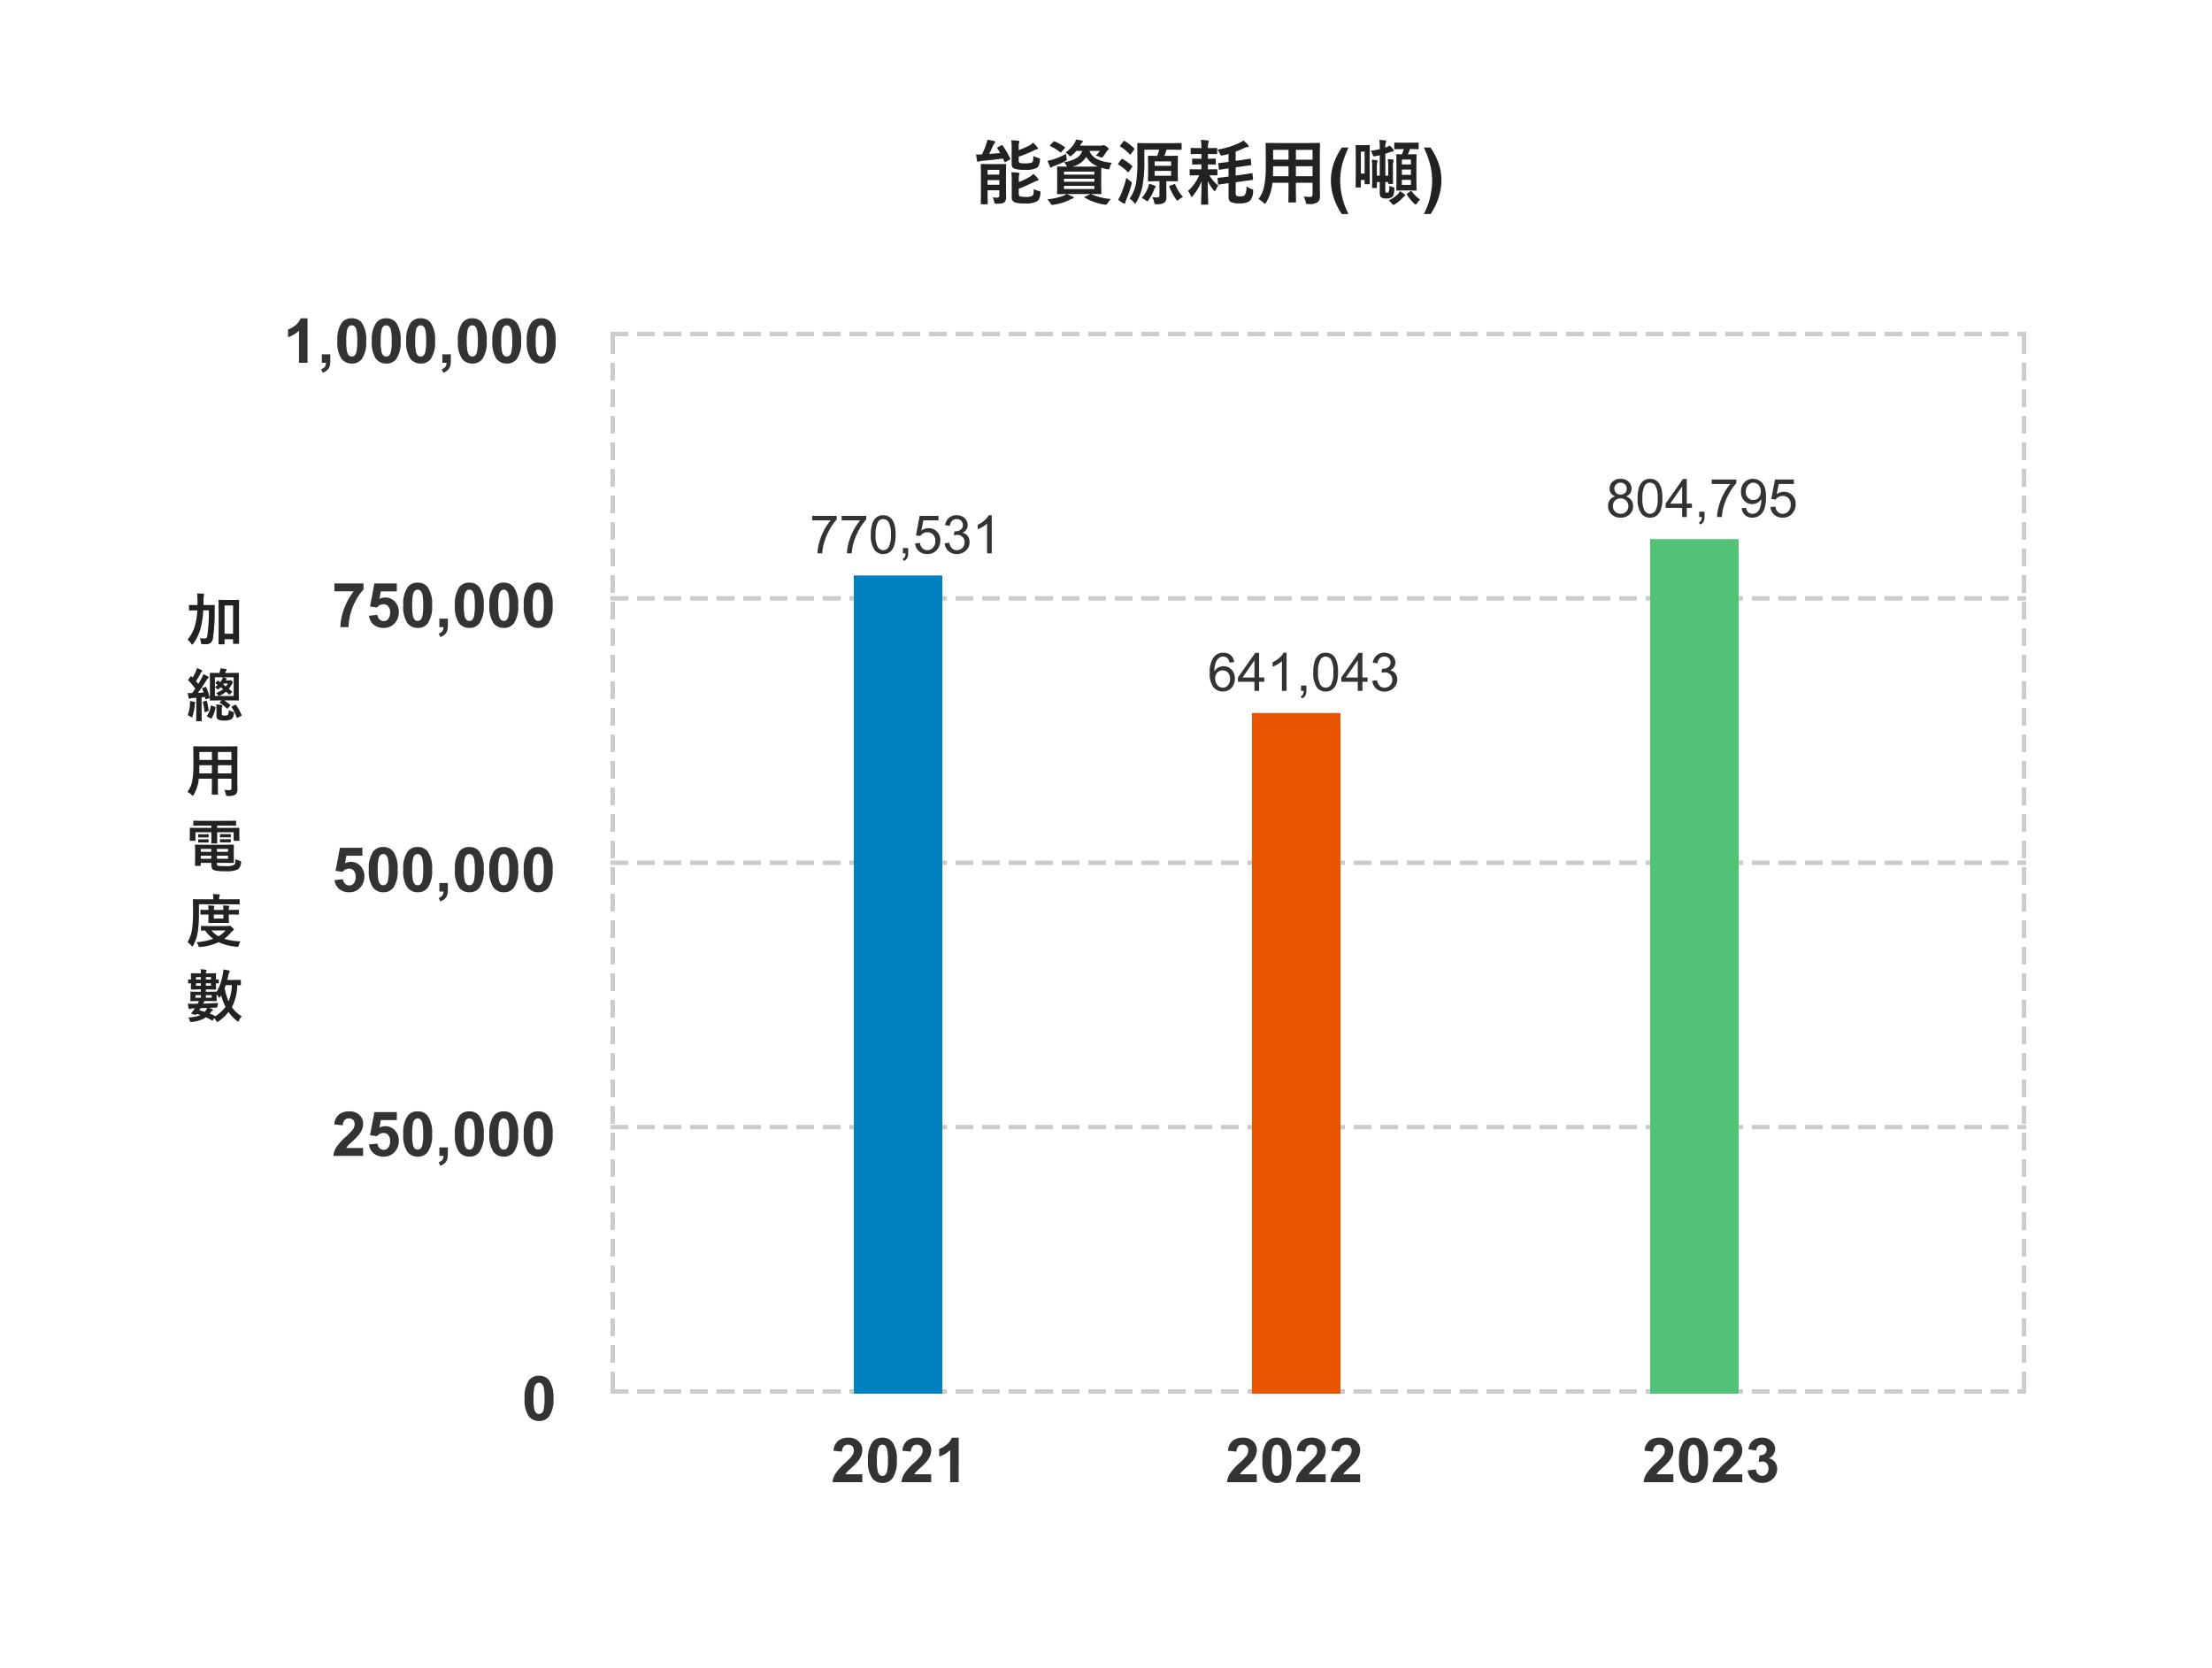
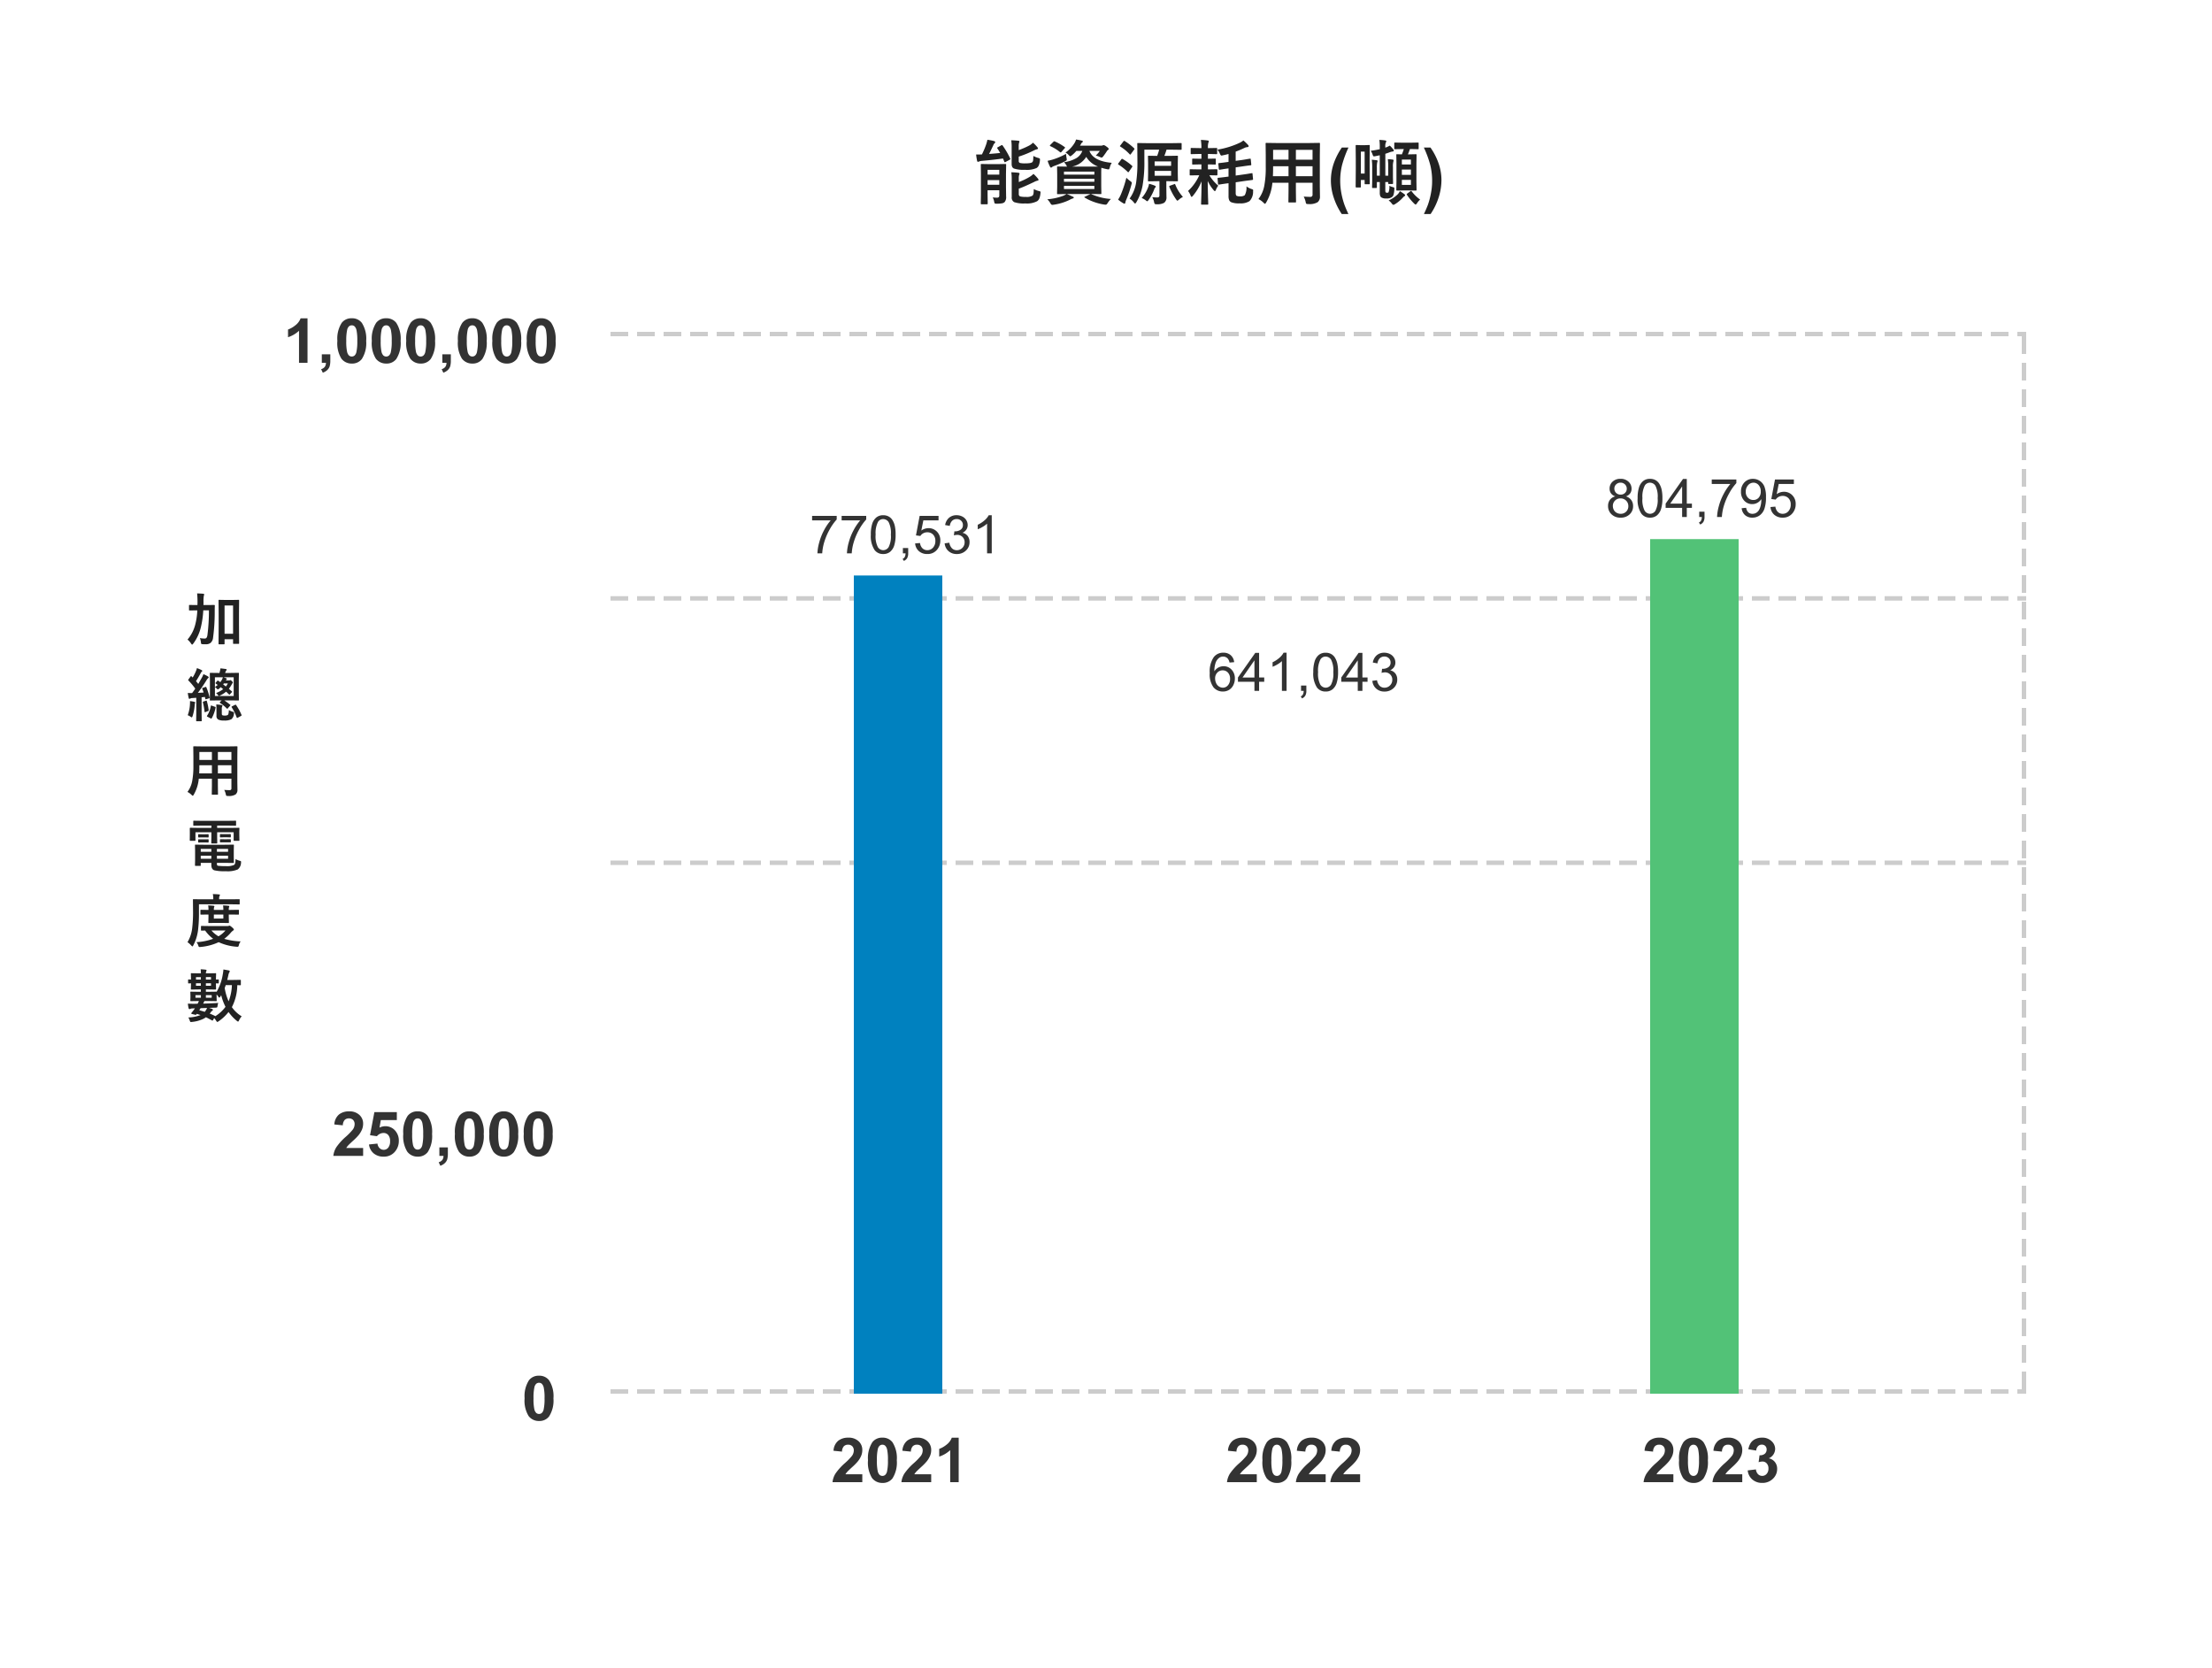
<svg xmlns="http://www.w3.org/2000/svg" width="500" height="377" viewBox="0 0 500 377">
  <g id="i-csr-eco-07-2024" transform="translate(-8434 -5855)">
    <path id="Path_26771" data-name="Path 26771" d="M0,0H500V377H0Z" transform="translate(8434 5855)" fill="#fff" />
    <path id="Path_26772" data-name="Path 26772" d="M4.4-.383a7.626,7.626,0,0,0,.961.063q.523,0,.523-.477V-2H3.234V-.961l.031,1.969q0,.164-.18.164H1.867q-.172,0-.172-.164L1.727-.961v-4.8L1.7-7.758q0-.133.031-.156a.292.292,0,0,1,.148-.023l1.7.031h2l1.672-.031q.133,0,.156.031a.292.292,0,0,1,.023.148L7.391-5.617V-2.75L7.422-.578A1.709,1.709,0,0,1,7.07.688a1.192,1.192,0,0,1-.578.266,6.786,6.786,0,0,1-1.18.086.842.842,0,0,1-.461-.07A1.041,1.041,0,0,1,4.719.563,3.471,3.471,0,0,0,4.4-.383ZM5.883-6.609H3.234v1.07H5.883ZM3.234-3.234H5.883V-4.3H3.234Zm10.445.961a4.7,4.7,0,0,0,1.148.453,1,1,0,0,1,.313.1.217.217,0,0,1,.063.172q0,.055-.023.25a3.937,3.937,0,0,1-.273,1.2,1.4,1.4,0,0,1-.477.578,4.98,4.98,0,0,1-2.656.5A6.814,6.814,0,0,1,9.25.688,1.172,1.172,0,0,1,8.688-.477V-4.516a9.645,9.645,0,0,0-.094-1.547q.906.023,1.594.109.273.047.273.2a.772.772,0,0,1-.094.289,2.583,2.583,0,0,0-.078.844v.766a14.526,14.526,0,0,0,2.445-1.164A4.325,4.325,0,0,0,13.6-5.7a9.119,9.119,0,0,1,.992,1.039.61.61,0,0,1,.156.3q0,.164-.258.2a2.86,2.86,0,0,0-.719.281q-2.336,1.117-3.484,1.523v1.2a.549.549,0,0,0,.289.547,4.417,4.417,0,0,0,1.281.109,2.529,2.529,0,0,0,1.547-.289,1,1,0,0,0,.219-.562Q13.656-1.539,13.68-2.273ZM13.5-12.75a8.023,8.023,0,0,1,.984,1.023.4.4,0,0,1,.141.273q0,.133-.227.188a3.151,3.151,0,0,0-.734.289A24.518,24.518,0,0,1,10.273-9.6v.945a.455.455,0,0,0,.273.484,4.8,4.8,0,0,0,1.211.094q1.336,0,1.6-.289a.808.808,0,0,0,.18-.484q.016-.172.047-.906A4.815,4.815,0,0,0,14.7-9.3a.938.938,0,0,1,.32.133.332.332,0,0,1,.055.227q0,.063-.008.188A3.766,3.766,0,0,1,14.8-7.6a1.3,1.3,0,0,1-.469.563,5.391,5.391,0,0,1-2.672.414A6.922,6.922,0,0,1,9.219-6.9q-.547-.211-.547-1.039v-3.789a9.843,9.843,0,0,0-.094-1.57q.906.031,1.594.109.273.031.273.18a.782.782,0,0,1-.094.273,2.879,2.879,0,0,0-.078.875v.789a19.434,19.434,0,0,0,2.352-1.023A3.7,3.7,0,0,0,13.5-12.75Zm-6.844.672a19.769,19.769,0,0,1,1.68,2.867.315.315,0,0,1,.047.141q0,.094-.156.18L7.313-8.4a.358.358,0,0,1-.164.07q-.07,0-.141-.148l-.289-.7q-1.969.289-4.781.539a1.925,1.925,0,0,0-.641.148.775.775,0,0,1-.242.063q-.141,0-.2-.258Q.7-9.469.641-10.078q.9,0,1.313-.016A18.825,18.825,0,0,0,2.9-12.32a8.2,8.2,0,0,0,.289-1.086,10.784,10.784,0,0,1,1.516.289q.258.094.258.234a.384.384,0,0,1-.18.289,1.416,1.416,0,0,0-.281.469q-.547,1.188-.93,1.922,1.688-.125,2.508-.227-.328-.562-.633-1.023a.244.244,0,0,1-.055-.125q0-.07.164-.148l.766-.43a.33.33,0,0,1,.156-.055Q6.562-12.211,6.656-12.078ZM26.742-1.1a12.556,12.556,0,0,0,4.367,1.07,5.139,5.139,0,0,0-.781.992q-.2.3-.367.3a2.751,2.751,0,0,1-.383-.031A12.451,12.451,0,0,1,27.141.594,10.849,10.849,0,0,1,25.2-.336q-.094-.062-.094-.109,0-.062.18-.125L26.5-1.148H21.125q.516.2,1.359.594.227.063.227.219,0,.141-.242.2a2.953,2.953,0,0,0-.656.289,12.079,12.079,0,0,1-3.648,1.117q-.25.031-.32.031-.2,0-.4-.336a3.715,3.715,0,0,0-.719-.922,13.4,13.4,0,0,0,3.6-.789,3.5,3.5,0,0,0,.719-.4l-1.937.031q-.125,0-.148-.031a.37.37,0,0,1-.023-.164l.031-1.57V-5.617L18.938-7.2q0-.125.031-.148a.269.269,0,0,1,.141-.023l2.094.031a1.331,1.331,0,0,1-.141-.258,2.8,2.8,0,0,0-.562-.734A7.768,7.768,0,0,0,23.367-9.3a3.167,3.167,0,0,0,1.281-1.594H23.3a6.867,6.867,0,0,1-1.023,1,1.228,1.228,0,0,1-.367.227q-.1,0-.375-.32a2.138,2.138,0,0,0-.7-.523,7.2,7.2,0,0,0,2.1-2.242,3.776,3.776,0,0,0,.3-.719q.742.117,1.266.25.273.07.273.18a.282.282,0,0,1-.148.227,1.02,1.02,0,0,0-.32.43l-.18.3h4.742a.881.881,0,0,0,.4-.062.5.5,0,0,1,.219-.062,1.554,1.554,0,0,1,.594.32q.531.352.531.563a.231.231,0,0,1-.133.2.789.789,0,0,0-.281.289q-.258.422-.789,1.133-.25.32-.383.32a1.322,1.322,0,0,1-.43-.141,4.775,4.775,0,0,0-.9-.32,6.919,6.919,0,0,0,.914-1.055H26.25q.883,2.328,5.055,2.7a3.118,3.118,0,0,0-.445,1.039,1.561,1.561,0,0,1-.141.367.2.2,0,0,1-.18.078,2.161,2.161,0,0,1-.32-.047,10.742,10.742,0,0,1-1.266-.32q-.031.414-.031,1.453v2.734l.031,1.57a.3.3,0,0,1-.027.164q-.027.031-.152.031l-2.141-.031ZM26.57-7.344q1.273,0,1.633-.016a5.23,5.23,0,0,1-2.672-2.187,4.878,4.878,0,0,1-3.2,2.2Zm.8,5.063v-.7H20.5v.7ZM20.5-3.922h6.867v-.672H20.5Zm6.867-2.289H20.5v.672h6.867Zm-6.406-4.016q.016.266.117.914a2.324,2.324,0,0,1,.063.383q0,.172-.4.391a20.882,20.882,0,0,1-2.5,1.07,1.43,1.43,0,0,0-.43.227.369.369,0,0,1-.227.125q-.133,0-.227-.18A9.218,9.218,0,0,1,16.8-8.656a11.9,11.9,0,0,0,1.18-.289A15.187,15.187,0,0,0,20.961-10.227Zm-2.523-2.8a11.4,11.4,0,0,1,2.2,1.25q.117.086.117.141t-.117.164l-.687.781q-.125.148-.2.148a.25.25,0,0,1-.141-.07,9.343,9.343,0,0,0-2.172-1.344q-.125-.078-.125-.125a.3.3,0,0,1,.109-.18l.672-.672q.125-.133.2-.133A.412.412,0,0,1,18.438-13.023ZM40.461-.43q.633.055,1.055.055a.679.679,0,0,0,.469-.117.561.561,0,0,0,.094-.375v-3.18h-.531l-1.883.031q-.133,0-.156-.031a.292.292,0,0,1-.023-.148l.031-1.484V-8.133l-.031-1.484q0-.133.031-.156a.292.292,0,0,1,.148-.023l1.9.031a11.68,11.68,0,0,0,.453-1.406H38.672v2.484a30.551,30.551,0,0,1-.4,5.6A11.675,11.675,0,0,1,36.867.7q-.187.3-.289.3t-.3-.273a3.836,3.836,0,0,0-.945-.844A8.389,8.389,0,0,0,36.8-3.664a30.988,30.988,0,0,0,.3-4.977l-.031-3.852q0-.133.031-.156a.292.292,0,0,1,.148-.023l2.2.031H44.7l2.2-.031q.141,0,.164.031a.23.23,0,0,1,.031.148v1.18q0,.125-.039.148a.315.315,0,0,1-.156.023l-2.2-.031H43.68a13.31,13.31,0,0,1-.492,1.406H44.2L46.078-9.8q.133,0,.156.031a.292.292,0,0,1,.023.148l-.031,1.484V-5.68L46.258-4.2a.254.254,0,0,1-.027.152.254.254,0,0,1-.152.027L44.2-4.047h-.562v1.438L43.664-.5A1.51,1.51,0,0,1,43.133.844a3.169,3.169,0,0,1-1.633.32.864.864,0,0,1-.469-.07.868.868,0,0,1-.156-.406A3.671,3.671,0,0,0,40.461-.43Zm4.258-4.852V-6.375H40.992v1.094Zm0-3.234H40.992v.992h3.727ZM32.734.109a6.235,6.235,0,0,0,.672-1.258,26.363,26.363,0,0,0,1.2-3.68,5.393,5.393,0,0,0,.828.719q.4.266.4.43a1.778,1.778,0,0,1-.07.352,26.357,26.357,0,0,1-1.2,3.5,3.154,3.154,0,0,0-.2.625q-.031.242-.172.242a.586.586,0,0,1-.273-.094A7.164,7.164,0,0,1,32.734.109Zm5.328-.352a7.553,7.553,0,0,0,1.422-2.336,3.455,3.455,0,0,0,.242-.875,7.372,7.372,0,0,1,1.266.4q.258.1.258.219a.263.263,0,0,1-.125.227A.98.98,0,0,0,40.9-2.2,10.728,10.728,0,0,1,39.633.188q-.211.3-.32.3a.867.867,0,0,1-.3-.187A3.406,3.406,0,0,0,38.063-.242Zm9.328-.25a4.34,4.34,0,0,0-.914.617,1.313,1.313,0,0,1-.336.242q-.078,0-.32-.336a14.07,14.07,0,0,1-1.5-2.8.43.43,0,0,1-.031-.117q0-.078.219-.156l.883-.32a.559.559,0,0,1,.164-.055q.055,0,.109.148A9.214,9.214,0,0,0,47.391-.492ZM34.242-13.117a12.511,12.511,0,0,1,2.094,1.609q.109.117.109.164a.35.35,0,0,1-.094.172l-.719.977q-.125.148-.164.148t-.125-.094a10.042,10.042,0,0,0-2.086-1.719q-.109-.078-.109-.125t.117-.172l.672-.883q.109-.133.18-.133A.285.285,0,0,1,34.242-13.117Zm-.453,4.078a11.934,11.934,0,0,1,2.086,1.5q.094.1.094.148a.44.44,0,0,1-.1.2l-.672.977q-.1.148-.164.148T34.9-6.148a12.066,12.066,0,0,0-2.07-1.641q-.109-.07-.109-.133a.344.344,0,0,1,.094-.187l.656-.883a.229.229,0,0,1,.164-.109A.3.3,0,0,1,33.789-9.039Zm28.758-.094q.063-.008.078-.008.078,0,.094.148l.117,1.148v.078q0,.117-.164.133-.531.047-1.953.258l-1.406.2v1.859l1.617-.227q.82-.109,1.523-.234.453-.078.508-.078t.078-.008q.07,0,.078.148l.117,1.18v.086q0,.094-.18.125-.063.016-.617.086-.687.086-1.4.188L59.313-3.8v2.414q0,.516.227.656a1.919,1.919,0,0,0,.8.109,1.572,1.572,0,0,0,1.023-.258,3.532,3.532,0,0,0,.383-2,3.893,3.893,0,0,0,1.133.594,1.228,1.228,0,0,1,.32.133.251.251,0,0,1,.063.2q0,.063-.016.219A3.02,3.02,0,0,1,62.43.469a3.776,3.776,0,0,1-2.211.492A4.8,4.8,0,0,1,58.336.719a1,1,0,0,1-.492-.477A2.371,2.371,0,0,1,57.7-.7V-3.586l-.172.016q-.828.109-1.516.219-.453.07-.508.07l-.086.008q-.086,0-.1-.164l-.094-1.187a.491.491,0,0,1-.008-.078q0-.094.164-.109,1.086-.109,2.016-.242l.3-.031V-6.93h-.078q-.813.109-1.453.219-.43.07-.469.07l-.086.008q-.094,0-.109-.164l-.109-1.172v-.07q0-.086.18-.1.891-.094,1.914-.242l.211-.031V-10.2q-.523.148-1.266.3a1.857,1.857,0,0,1-.344.063q-.156,0-.344-.414a3.387,3.387,0,0,0-.555-.93,18.769,18.769,0,0,0,5.1-1.578,3.9,3.9,0,0,0,.766-.5,10.578,10.578,0,0,1,1.078,1.039.435.435,0,0,1,.109.258q0,.18-.258.211a1.715,1.715,0,0,0-.594.141q-1.125.539-2.078.883v2.078l1.3-.172q.8-.117,1.461-.242Q62.508-9.133,62.547-9.133Zm-11.1-4.242a13.6,13.6,0,0,1,1.531.125q.258.031.258.164a1,1,0,0,1-.094.336,3.683,3.683,0,0,0-.1,1.18v.047h.211l1.711-.031q.125,0,.148.031a.422.422,0,0,1,.016.148v1.039a.288.288,0,0,1-.023.156.269.269,0,0,1-.141.023L53.25-10.2h-.211v1.078h.039l1.563-.031a.247.247,0,0,1,.156.031.269.269,0,0,1,.023.141V-8a.285.285,0,0,1-.031.172.292.292,0,0,1-.148.023l-1.562-.039h-.039v1.125h.211l1.773-.031q.164,0,.164.172v1.039q0,.18-.164.18l-1.664-.031a9.343,9.343,0,0,0,2.016,2.352,3.874,3.874,0,0,0-.539.961q-.117.273-.227.273-.086,0-.273-.211a9,9,0,0,1-1.344-2.078q.016,1.891.07,3.773.016.352.039,1.047.008.289.008.344a.247.247,0,0,1-.031.156.292.292,0,0,1-.148.023H51.68a.266.266,0,0,1-.164-.031.292.292,0,0,1-.023-.148q0-.031.023-.781.078-2.2.086-4.3a12.316,12.316,0,0,1-1.984,3.3q-.164.2-.273.2T49.125-.8a3.862,3.862,0,0,0-.578-1.039,10.77,10.77,0,0,0,2.531-3.547h-.211l-1.773.031q-.133,0-.156-.031a.292.292,0,0,1-.023-.148V-6.578q0-.125.031-.148a.292.292,0,0,1,.148-.023l1.773.031h.7V-7.844h-.352l-1.57.039q-.125,0-.148-.039A.315.315,0,0,1,49.477-8v-.977q0-.125.031-.148a.269.269,0,0,1,.141-.023l1.57.031h.352V-10.2h-.547l-1.711.039q-.125,0-.148-.031a.292.292,0,0,1-.023-.148v-1.039q0-.133.031-.156a.269.269,0,0,1,.141-.023l1.711.031h.547v-.031A12.041,12.041,0,0,0,51.445-13.375ZM74.688-.57q.875.063,1.484.063a.459.459,0,0,0,.516-.523V-3.687H72.922v1.906L72.953.586q0,.125-.031.148a.269.269,0,0,1-.141.023H71.4q-.125,0-.148-.031a.269.269,0,0,1-.023-.141l.031-2.367V-3.687H67.609A10.7,10.7,0,0,1,66.219.742q-.18.32-.289.32-.078,0-.336-.258a4.324,4.324,0,0,0-1.133-.812,7.174,7.174,0,0,0,1.313-2.984,21.742,21.742,0,0,0,.336-4.273V-9.891l-.031-2.617q0-.141.039-.172a.315.315,0,0,1,.156-.023l2.188.031h7.523l2.2-.031q.133,0,.156.039a.315.315,0,0,1,.023.156l-.031,2.617V-2.8l.031,2.2A1.583,1.583,0,0,1,77.836.7a3.5,3.5,0,0,1-2.109.414.88.88,0,0,1-.453-.062.99.99,0,0,1-.141-.4A4.6,4.6,0,0,0,74.688-.57Zm-1.766-4.6h3.766V-7.43H72.922Zm3.766-5.961H72.922v2.219h3.766ZM67.727-5.172h3.531V-7.43H67.773v.18Q67.773-6.109,67.727-5.172Zm.047-3.742h3.484v-2.219H67.773ZM84.789,3.367H83.281a15.192,15.192,0,0,1-1.82-3.75,12.286,12.286,0,0,1-.625-3.766,11.825,11.825,0,0,1,.773-4.273,15,15,0,0,1,1.7-3.227h1.5A23.7,23.7,0,0,0,83.34-7.621a14.9,14.9,0,0,0-.4,3.52,15.021,15.021,0,0,0,.238,2.625,17.129,17.129,0,0,0,.652,2.555Q84.1,1.875,84.789,3.367Zm14.07-14.68H98.7q-.164.492-.453,1.2h.359l1.422-.031q.125,0,.148.031a.292.292,0,0,1,.023.148l-.031,1.836v4.188l.031,1.852q0,.164-.172.164l-1.422-.031H97.2l-1.406.031q-.172,0-.172-.164l.031-1.852V-8.125l-.031-1.836q0-.133.031-.156a.269.269,0,0,1,.141-.023l1.086.031a11.367,11.367,0,0,0,.438-1.2h-.352l-1.633.031q-.125,0-.148-.031a.269.269,0,0,1-.023-.141v-1.156q0-.125.031-.148a.269.269,0,0,1,.141-.023l1.633.031h1.9l1.633-.031q.125,0,.148.031a.269.269,0,0,1,.023.141v1.156q0,.125-.031.148a.269.269,0,0,1-.141.023ZM96.875-5.484h2.047v-1.2H96.875Zm2.047,2.266V-4.352H96.875v1.133ZM96.875-8.93V-7.82h2.047V-8.93Zm-5.086-4.445a11.325,11.325,0,0,1,1.281.109q.289.055.289.18a.625.625,0,0,1-.094.273,2.09,2.09,0,0,0-.133.922v.258q.141-.047.18-.062a3.79,3.79,0,0,0,.828-.4,6.13,6.13,0,0,1,.836.922.431.431,0,0,1,.078.242q0,.156-.3.18a3.406,3.406,0,0,0-.812.234q-.461.172-.8.273V-5.3h.656V-7.1A12.341,12.341,0,0,0,93.7-9.023,9.643,9.643,0,0,1,94.8-8.93q.211.031.211.18a.878.878,0,0,1-.062.289A4.425,4.425,0,0,0,94.859-7.2v2.211l.031,1.375q0,.141-.039.172a.292.292,0,0,1-.148.023h-.742q-.125,0-.148-.039a.315.315,0,0,1-.023-.156v-.242h-.656V-2q0,.391.109.484a.5.5,0,0,0,.3.078.389.389,0,0,0,.32-.109,3.118,3.118,0,0,0,.18-1.461,4.3,4.3,0,0,0,.867.32.538.538,0,0,1,.227.1.229.229,0,0,1,.047.164q0,.023-.008.117a5.274,5.274,0,0,1-.187,1.359.994.994,0,0,1-.352.484,1.918,1.918,0,0,1-1.266.32,1.964,1.964,0,0,1-1.094-.211.773.773,0,0,1-.3-.375,2.128,2.128,0,0,1-.094-.727V-3.859h-.656V-2.7q0,.141-.031.164a.292.292,0,0,1-.148.023h-.719a.266.266,0,0,1-.164-.031.315.315,0,0,1-.023-.156l.031-1.477V-6.961A13.763,13.763,0,0,0,90.078-8.9q.844.078,1.094.117.211.023.211.156a.861.861,0,0,1-.078.32,5.485,5.485,0,0,0-.078,1.25V-5.3h.656V-9.906l-.977.2a2.13,2.13,0,0,1-.328.047.2.2,0,0,1-.187-.109,1.587,1.587,0,0,1-.141-.32,3.212,3.212,0,0,0-.414-.836q.969-.117,2.047-.352v-.609A9.868,9.868,0,0,0,91.789-13.375Zm-2.164,9.82a.285.285,0,0,1-.031.172.269.269,0,0,1-.141.023h-.82q-.125,0-.148-.031a.37.37,0,0,1-.023-.164V-4.32h-.852V-2.8q0,.125-.031.148a.292.292,0,0,1-.148.023h-.844q-.156,0-.156-.172l.031-3.969V-9.023l-.031-3.023q0-.18.156-.18l1.023.039h.82l1.023-.039q.125,0,.148.031a.292.292,0,0,1,.023.148L89.594-9.57V-7.2Zm-1.164-7.18h-.852v4.961h.852ZM96.43-1.789a8.871,8.871,0,0,1,1.008.672q.18.133.18.234a.268.268,0,0,1-.164.227,1.729,1.729,0,0,0-.312.273,7.87,7.87,0,0,1-1.812,1.523.979.979,0,0,1-.383.156q-.109,0-.336-.273A3.074,3.074,0,0,0,93.883.3a6.922,6.922,0,0,0,2.148-1.477A4.268,4.268,0,0,0,96.43-1.789Zm2.672.047A8.627,8.627,0,0,0,101.008.109a3.611,3.611,0,0,0-.687.8q-.234.32-.32.32-.109,0-.352-.227A12.1,12.1,0,0,1,98.031-.961a.244.244,0,0,1-.055-.125q0-.078.164-.2l.672-.492a.345.345,0,0,1,.156-.078Q99.023-1.852,99.1-1.742Zm2.766,5.109q.648-1.391.914-2.133a15.778,15.778,0,0,0,.492-1.711,17.888,17.888,0,0,0,.336-1.84,14.319,14.319,0,0,0,.109-1.785,15.041,15.041,0,0,0-.4-3.52,23.415,23.415,0,0,0-1.469-4.027h1.492a14.35,14.35,0,0,1,1.832,3.563,11.6,11.6,0,0,1,.652,3.82,13.183,13.183,0,0,1-.516,3.5,14.731,14.731,0,0,1-1.93,4.133Z" transform="translate(8654 5900)" fill="#222" />
    <path id="Path_26773" data-name="Path 26773" d="M0,0H360V260H0Z" transform="translate(8532 5936)" fill="#fff" />
    <path id="Horizontal_line1" data-name="Horizontal line1" d="M0,0H320" transform="translate(8572 6169.5)" fill="none" stroke="#ccc" stroke-width="1" stroke-dasharray="4 2" />
-     <path id="Horizontal_line2" data-name="Horizontal line2" d="M0,0H320" transform="translate(8572 6109.75)" fill="none" stroke="#ccc" stroke-width="1" stroke-dasharray="4 2" />
    <path id="Horizontal_line3" data-name="Horizontal line3" d="M0,0H320" transform="translate(8572 6050)" fill="none" stroke="#ccc" stroke-width="1" stroke-dasharray="4 2" />
    <path id="Horizontal_line4" data-name="Horizontal line4" d="M0,0H320" transform="translate(8572 5990.25)" fill="none" stroke="#ccc" stroke-width="1" stroke-dasharray="4 2" />
    <path id="Horizontal_line5" data-name="Horizontal line5" d="M0,0H320" transform="translate(8572 5930.5)" fill="none" stroke="#ccc" stroke-width="1" stroke-dasharray="4 2" />
-     <path id="Vertical_line1" data-name="Vertical line1" d="M0,0V239" transform="translate(8572.5 5931)" fill="none" stroke="#ccc" stroke-width="1" stroke-dasharray="4 2" />
    <path id="Vertical_line2" data-name="Vertical line2" d="M0,0V239" transform="translate(8891.5 5931)" fill="none" stroke="#ccc" stroke-width="1" stroke-dasharray="4 2" />
    <path id="Path_26774" data-name="Path 26774" d="M3.842-10.062A2.738,2.738,0,0,1,6.118-9.023,6.634,6.634,0,0,1,7.1-4.942,6.649,6.649,0,0,1,6.111-.854,2.734,2.734,0,0,1,3.842.171,2.868,2.868,0,0,1,1.483-.954a6.647,6.647,0,0,1-.9-4.009,6.621,6.621,0,0,1,.984-4.074A2.734,2.734,0,0,1,3.842-10.062Zm0,1.593a.96.96,0,0,0-.622.222,1.491,1.491,0,0,0-.424.8,10.984,10.984,0,0,0-.2,2.509,10.9,10.9,0,0,0,.178,2.423,1.7,1.7,0,0,0,.448.878.955.955,0,0,0,.619.219.96.96,0,0,0,.622-.222,1.491,1.491,0,0,0,.424-.8,10.887,10.887,0,0,0,.2-2.5,10.9,10.9,0,0,0-.178-2.423,1.728,1.728,0,0,0-.448-.882A.946.946,0,0,0,3.842-8.47Z" transform="translate(8552 6176)" fill="#333" />
    <path id="Path_26775" data-name="Path 26775" d="M7.082-1.784V0H.349A4.637,4.637,0,0,1,1-1.917a12.76,12.76,0,0,1,2.16-2.4A13.587,13.587,0,0,0,4.758-5.961a2.113,2.113,0,0,0,.4-1.176,1.337,1.337,0,0,0-.345-.988,1.289,1.289,0,0,0-.954-.345,1.28,1.28,0,0,0-.957.362,1.861,1.861,0,0,0-.41,1.2L.574-7.1A3.138,3.138,0,0,1,1.647-9.372a3.6,3.6,0,0,1,2.256-.69,3.26,3.26,0,0,1,2.331.8,2.623,2.623,0,0,1,.848,1.989,3.463,3.463,0,0,1-.243,1.289A5.24,5.24,0,0,1,6.07-4.7,12.307,12.307,0,0,1,4.813-3.425Q3.9-2.591,3.661-2.317a3.316,3.316,0,0,0-.393.533Zm1.326-.793,1.914-.2a1.642,1.642,0,0,0,.485,1.029,1.317,1.317,0,0,0,.93.379,1.291,1.291,0,0,0,1.019-.489,2.224,2.224,0,0,0,.417-1.473,2.018,2.018,0,0,0-.414-1.384,1.378,1.378,0,0,0-1.077-.461,1.956,1.956,0,0,0-1.483.731L8.641-4.669l.984-5.216H14.7v1.8H11.081l-.3,1.7a2.9,2.9,0,0,1,1.313-.321,2.884,2.884,0,0,1,2.167.93,3.348,3.348,0,0,1,.889,2.413,3.619,3.619,0,0,1-.718,2.208A3.182,3.182,0,0,1,11.717.171,3.368,3.368,0,0,1,9.454-.574,3.069,3.069,0,0,1,8.408-2.577Zm11.006-7.485A2.738,2.738,0,0,1,21.69-9.023a6.634,6.634,0,0,1,.978,4.081,6.649,6.649,0,0,1-.984,4.088A2.734,2.734,0,0,1,19.414.171,2.868,2.868,0,0,1,17.056-.954a6.647,6.647,0,0,1-.9-4.009,6.621,6.621,0,0,1,.984-4.074A2.734,2.734,0,0,1,19.414-10.062Zm0,1.593a.96.96,0,0,0-.622.222,1.491,1.491,0,0,0-.424.8,10.984,10.984,0,0,0-.2,2.509,10.9,10.9,0,0,0,.178,2.423,1.7,1.7,0,0,0,.448.878.955.955,0,0,0,.619.219.96.96,0,0,0,.622-.222,1.491,1.491,0,0,0,.424-.8,10.887,10.887,0,0,0,.2-2.5,10.9,10.9,0,0,0-.178-2.423,1.728,1.728,0,0,0-.448-.882A.946.946,0,0,0,19.414-8.47Zm4.9,6.549h1.921V-.547A4.79,4.79,0,0,1,26.093.769a1.966,1.966,0,0,1-.543.865,2.8,2.8,0,0,1-1.015.6l-.376-.793a1.618,1.618,0,0,0,.827-.526A1.583,1.583,0,0,0,25.245,0h-.93Zm6.774-8.142a2.738,2.738,0,0,1,2.276,1.039,6.634,6.634,0,0,1,.978,4.081,6.649,6.649,0,0,1-.984,4.088A2.734,2.734,0,0,1,31.09.171,2.868,2.868,0,0,1,28.731-.954a6.647,6.647,0,0,1-.9-4.009,6.621,6.621,0,0,1,.984-4.074A2.734,2.734,0,0,1,31.09-10.062Zm0,1.593a.96.96,0,0,0-.622.222,1.491,1.491,0,0,0-.424.8,10.984,10.984,0,0,0-.2,2.509,10.9,10.9,0,0,0,.178,2.423,1.7,1.7,0,0,0,.448.878.955.955,0,0,0,.619.219.96.96,0,0,0,.622-.222,1.491,1.491,0,0,0,.424-.8,10.888,10.888,0,0,0,.2-2.5,10.9,10.9,0,0,0-.178-2.423,1.728,1.728,0,0,0-.448-.882A.946.946,0,0,0,31.09-8.47Zm7.786-1.593a2.738,2.738,0,0,1,2.276,1.039,6.634,6.634,0,0,1,.978,4.081,6.649,6.649,0,0,1-.984,4.088A2.734,2.734,0,0,1,38.876.171,2.868,2.868,0,0,1,36.518-.954a6.647,6.647,0,0,1-.9-4.009,6.621,6.621,0,0,1,.984-4.074A2.734,2.734,0,0,1,38.876-10.062Zm0,1.593a.96.96,0,0,0-.622.222,1.491,1.491,0,0,0-.424.8,10.985,10.985,0,0,0-.2,2.509,10.9,10.9,0,0,0,.178,2.423,1.7,1.7,0,0,0,.448.878.955.955,0,0,0,.619.219.96.96,0,0,0,.622-.222,1.491,1.491,0,0,0,.424-.8,10.888,10.888,0,0,0,.2-2.5,10.9,10.9,0,0,0-.178-2.423,1.728,1.728,0,0,0-.448-.882A.946.946,0,0,0,38.876-8.47Zm7.786-1.593a2.738,2.738,0,0,1,2.276,1.039,6.634,6.634,0,0,1,.978,4.081,6.649,6.649,0,0,1-.984,4.088A2.734,2.734,0,0,1,46.662.171,2.868,2.868,0,0,1,44.3-.954a6.647,6.647,0,0,1-.9-4.009,6.621,6.621,0,0,1,.984-4.074A2.734,2.734,0,0,1,46.662-10.062Zm0,1.593a.96.96,0,0,0-.622.222,1.491,1.491,0,0,0-.424.8,10.985,10.985,0,0,0-.2,2.509A10.9,10.9,0,0,0,45.6-2.519a1.7,1.7,0,0,0,.448.878.955.955,0,0,0,.619.219.96.96,0,0,0,.622-.222,1.491,1.491,0,0,0,.424-.8,10.888,10.888,0,0,0,.2-2.5,10.9,10.9,0,0,0-.178-2.423,1.728,1.728,0,0,0-.448-.882A.946.946,0,0,0,46.662-8.47Z" transform="translate(8509 6116.25)" fill="#333" />
-     <path id="Path_26776" data-name="Path 26776" d="M.622-2.577l1.914-.2a1.642,1.642,0,0,0,.485,1.029,1.317,1.317,0,0,0,.93.379A1.291,1.291,0,0,0,4.97-1.856a2.224,2.224,0,0,0,.417-1.473,2.018,2.018,0,0,0-.414-1.384A1.378,1.378,0,0,0,3.9-5.175a1.956,1.956,0,0,0-1.483.731L.854-4.669l.984-5.216H6.918v1.8H3.295l-.3,1.7a2.9,2.9,0,0,1,1.313-.321,2.884,2.884,0,0,1,2.167.93,3.348,3.348,0,0,1,.889,2.413,3.619,3.619,0,0,1-.718,2.208A3.182,3.182,0,0,1,3.931.171,3.368,3.368,0,0,1,1.668-.574,3.069,3.069,0,0,1,.622-2.577Zm11.006-7.485A2.738,2.738,0,0,1,13.9-9.023a6.634,6.634,0,0,1,.978,4.081A6.649,6.649,0,0,1,13.9-.854,2.734,2.734,0,0,1,11.628.171,2.868,2.868,0,0,1,9.27-.954a6.647,6.647,0,0,1-.9-4.009,6.621,6.621,0,0,1,.984-4.074A2.734,2.734,0,0,1,11.628-10.062Zm0,1.593a.96.96,0,0,0-.622.222,1.491,1.491,0,0,0-.424.8,10.984,10.984,0,0,0-.2,2.509,10.9,10.9,0,0,0,.178,2.423,1.7,1.7,0,0,0,.448.878.955.955,0,0,0,.619.219.96.96,0,0,0,.622-.222,1.491,1.491,0,0,0,.424-.8,10.887,10.887,0,0,0,.2-2.5,10.9,10.9,0,0,0-.178-2.423,1.728,1.728,0,0,0-.448-.882A.946.946,0,0,0,11.628-8.47Zm7.786-1.593A2.738,2.738,0,0,1,21.69-9.023a6.634,6.634,0,0,1,.978,4.081,6.649,6.649,0,0,1-.984,4.088A2.734,2.734,0,0,1,19.414.171,2.868,2.868,0,0,1,17.056-.954a6.647,6.647,0,0,1-.9-4.009,6.621,6.621,0,0,1,.984-4.074A2.734,2.734,0,0,1,19.414-10.062Zm0,1.593a.96.96,0,0,0-.622.222,1.491,1.491,0,0,0-.424.8,10.984,10.984,0,0,0-.2,2.509,10.9,10.9,0,0,0,.178,2.423,1.7,1.7,0,0,0,.448.878.955.955,0,0,0,.619.219.96.96,0,0,0,.622-.222,1.491,1.491,0,0,0,.424-.8,10.887,10.887,0,0,0,.2-2.5,10.9,10.9,0,0,0-.178-2.423,1.728,1.728,0,0,0-.448-.882A.946.946,0,0,0,19.414-8.47Zm4.9,6.549h1.921V-.547A4.79,4.79,0,0,1,26.093.769a1.966,1.966,0,0,1-.543.865,2.8,2.8,0,0,1-1.015.6l-.376-.793a1.618,1.618,0,0,0,.827-.526A1.583,1.583,0,0,0,25.245,0h-.93Zm6.774-8.142a2.738,2.738,0,0,1,2.276,1.039,6.634,6.634,0,0,1,.978,4.081,6.649,6.649,0,0,1-.984,4.088A2.734,2.734,0,0,1,31.09.171,2.868,2.868,0,0,1,28.731-.954a6.647,6.647,0,0,1-.9-4.009,6.621,6.621,0,0,1,.984-4.074A2.734,2.734,0,0,1,31.09-10.062Zm0,1.593a.96.96,0,0,0-.622.222,1.491,1.491,0,0,0-.424.8,10.984,10.984,0,0,0-.2,2.509,10.9,10.9,0,0,0,.178,2.423,1.7,1.7,0,0,0,.448.878.955.955,0,0,0,.619.219.96.96,0,0,0,.622-.222,1.491,1.491,0,0,0,.424-.8,10.888,10.888,0,0,0,.2-2.5,10.9,10.9,0,0,0-.178-2.423,1.728,1.728,0,0,0-.448-.882A.946.946,0,0,0,31.09-8.47Zm7.786-1.593a2.738,2.738,0,0,1,2.276,1.039,6.634,6.634,0,0,1,.978,4.081,6.649,6.649,0,0,1-.984,4.088A2.734,2.734,0,0,1,38.876.171,2.868,2.868,0,0,1,36.518-.954a6.647,6.647,0,0,1-.9-4.009,6.621,6.621,0,0,1,.984-4.074A2.734,2.734,0,0,1,38.876-10.062Zm0,1.593a.96.96,0,0,0-.622.222,1.491,1.491,0,0,0-.424.8,10.985,10.985,0,0,0-.2,2.509,10.9,10.9,0,0,0,.178,2.423,1.7,1.7,0,0,0,.448.878.955.955,0,0,0,.619.219.96.96,0,0,0,.622-.222,1.491,1.491,0,0,0,.424-.8,10.888,10.888,0,0,0,.2-2.5,10.9,10.9,0,0,0-.178-2.423,1.728,1.728,0,0,0-.448-.882A.946.946,0,0,0,38.876-8.47Zm7.786-1.593a2.738,2.738,0,0,1,2.276,1.039,6.634,6.634,0,0,1,.978,4.081,6.649,6.649,0,0,1-.984,4.088A2.734,2.734,0,0,1,46.662.171,2.868,2.868,0,0,1,44.3-.954a6.647,6.647,0,0,1-.9-4.009,6.621,6.621,0,0,1,.984-4.074A2.734,2.734,0,0,1,46.662-10.062Zm0,1.593a.96.96,0,0,0-.622.222,1.491,1.491,0,0,0-.424.8,10.985,10.985,0,0,0-.2,2.509A10.9,10.9,0,0,0,45.6-2.519a1.7,1.7,0,0,0,.448.878.955.955,0,0,0,.619.219.96.96,0,0,0,.622-.222,1.491,1.491,0,0,0,.424-.8,10.888,10.888,0,0,0,.2-2.5,10.9,10.9,0,0,0-.178-2.423,1.728,1.728,0,0,0-.448-.882A.946.946,0,0,0,46.662-8.47Z" transform="translate(8509 6056.5)" fill="#333" />
-     <path id="Path_26777" data-name="Path 26777" d="M.595-8.1V-9.885H7.164V-8.49a10.336,10.336,0,0,0-1.654,2.3A13.393,13.393,0,0,0,4.228-3.011,11.8,11.8,0,0,0,3.794,0H1.941A12.876,12.876,0,0,1,2.8-4.238,14.124,14.124,0,0,1,4.963-8.1ZM8.408-2.577l1.914-.2a1.642,1.642,0,0,0,.485,1.029,1.317,1.317,0,0,0,.93.379,1.291,1.291,0,0,0,1.019-.489,2.224,2.224,0,0,0,.417-1.473,2.018,2.018,0,0,0-.414-1.384,1.378,1.378,0,0,0-1.077-.461,1.956,1.956,0,0,0-1.483.731L8.641-4.669l.984-5.216H14.7v1.8H11.081l-.3,1.7a2.9,2.9,0,0,1,1.313-.321,2.884,2.884,0,0,1,2.167.93,3.348,3.348,0,0,1,.889,2.413,3.619,3.619,0,0,1-.718,2.208A3.182,3.182,0,0,1,11.717.171,3.368,3.368,0,0,1,9.454-.574,3.069,3.069,0,0,1,8.408-2.577Zm11.006-7.485A2.738,2.738,0,0,1,21.69-9.023a6.634,6.634,0,0,1,.978,4.081,6.649,6.649,0,0,1-.984,4.088A2.734,2.734,0,0,1,19.414.171,2.868,2.868,0,0,1,17.056-.954a6.647,6.647,0,0,1-.9-4.009,6.621,6.621,0,0,1,.984-4.074A2.734,2.734,0,0,1,19.414-10.062Zm0,1.593a.96.96,0,0,0-.622.222,1.491,1.491,0,0,0-.424.8,10.984,10.984,0,0,0-.2,2.509,10.9,10.9,0,0,0,.178,2.423,1.7,1.7,0,0,0,.448.878.955.955,0,0,0,.619.219.96.96,0,0,0,.622-.222,1.491,1.491,0,0,0,.424-.8,10.887,10.887,0,0,0,.2-2.5,10.9,10.9,0,0,0-.178-2.423,1.728,1.728,0,0,0-.448-.882A.946.946,0,0,0,19.414-8.47Zm4.9,6.549h1.921V-.547A4.79,4.79,0,0,1,26.093.769a1.966,1.966,0,0,1-.543.865,2.8,2.8,0,0,1-1.015.6l-.376-.793a1.618,1.618,0,0,0,.827-.526A1.583,1.583,0,0,0,25.245,0h-.93Zm6.774-8.142a2.738,2.738,0,0,1,2.276,1.039,6.634,6.634,0,0,1,.978,4.081,6.649,6.649,0,0,1-.984,4.088A2.734,2.734,0,0,1,31.09.171,2.868,2.868,0,0,1,28.731-.954a6.647,6.647,0,0,1-.9-4.009,6.621,6.621,0,0,1,.984-4.074A2.734,2.734,0,0,1,31.09-10.062Zm0,1.593a.96.96,0,0,0-.622.222,1.491,1.491,0,0,0-.424.8,10.984,10.984,0,0,0-.2,2.509,10.9,10.9,0,0,0,.178,2.423,1.7,1.7,0,0,0,.448.878.955.955,0,0,0,.619.219.96.96,0,0,0,.622-.222,1.491,1.491,0,0,0,.424-.8,10.888,10.888,0,0,0,.2-2.5,10.9,10.9,0,0,0-.178-2.423,1.728,1.728,0,0,0-.448-.882A.946.946,0,0,0,31.09-8.47Zm7.786-1.593a2.738,2.738,0,0,1,2.276,1.039,6.634,6.634,0,0,1,.978,4.081,6.649,6.649,0,0,1-.984,4.088A2.734,2.734,0,0,1,38.876.171,2.868,2.868,0,0,1,36.518-.954a6.647,6.647,0,0,1-.9-4.009,6.621,6.621,0,0,1,.984-4.074A2.734,2.734,0,0,1,38.876-10.062Zm0,1.593a.96.96,0,0,0-.622.222,1.491,1.491,0,0,0-.424.8,10.985,10.985,0,0,0-.2,2.509,10.9,10.9,0,0,0,.178,2.423,1.7,1.7,0,0,0,.448.878.955.955,0,0,0,.619.219.96.96,0,0,0,.622-.222,1.491,1.491,0,0,0,.424-.8,10.888,10.888,0,0,0,.2-2.5,10.9,10.9,0,0,0-.178-2.423,1.728,1.728,0,0,0-.448-.882A.946.946,0,0,0,38.876-8.47Zm7.786-1.593a2.738,2.738,0,0,1,2.276,1.039,6.634,6.634,0,0,1,.978,4.081,6.649,6.649,0,0,1-.984,4.088A2.734,2.734,0,0,1,46.662.171,2.868,2.868,0,0,1,44.3-.954a6.647,6.647,0,0,1-.9-4.009,6.621,6.621,0,0,1,.984-4.074A2.734,2.734,0,0,1,46.662-10.062Zm0,1.593a.96.96,0,0,0-.622.222,1.491,1.491,0,0,0-.424.8,10.985,10.985,0,0,0-.2,2.509A10.9,10.9,0,0,0,45.6-2.519a1.7,1.7,0,0,0,.448.878.955.955,0,0,0,.619.219.96.96,0,0,0,.622-.222,1.491,1.491,0,0,0,.424-.8,10.888,10.888,0,0,0,.2-2.5,10.9,10.9,0,0,0-.178-2.423,1.728,1.728,0,0,0-.448-.882A.946.946,0,0,0,46.662-8.47Z" transform="translate(8509 5996.75)" fill="#333" />
    <path id="Path_26778" data-name="Path 26778" d="M5.51,0H3.589V-7.239A6.622,6.622,0,0,1,1.107-5.783V-7.526a5.555,5.555,0,0,0,1.634-.933,3.546,3.546,0,0,0,1.21-1.6H5.51ZM8.743-1.921h1.921V-.547A4.79,4.79,0,0,1,10.521.769a1.966,1.966,0,0,1-.543.865,2.8,2.8,0,0,1-1.015.6l-.376-.793A1.618,1.618,0,0,0,9.413.916,1.583,1.583,0,0,0,9.673,0h-.93Zm6.774-8.142a2.738,2.738,0,0,1,2.276,1.039,6.634,6.634,0,0,1,.978,4.081,6.649,6.649,0,0,1-.984,4.088A2.734,2.734,0,0,1,15.518.171,2.868,2.868,0,0,1,13.159-.954a6.647,6.647,0,0,1-.9-4.009,6.621,6.621,0,0,1,.984-4.074A2.734,2.734,0,0,1,15.518-10.062Zm0,1.593a.96.96,0,0,0-.622.222,1.491,1.491,0,0,0-.424.8,10.984,10.984,0,0,0-.2,2.509,10.9,10.9,0,0,0,.178,2.423,1.7,1.7,0,0,0,.448.878.955.955,0,0,0,.619.219.96.96,0,0,0,.622-.222,1.491,1.491,0,0,0,.424-.8,10.887,10.887,0,0,0,.2-2.5,10.9,10.9,0,0,0-.178-2.423,1.728,1.728,0,0,0-.448-.882A.946.946,0,0,0,15.518-8.47ZM23.3-10.062A2.738,2.738,0,0,1,25.58-9.023a6.634,6.634,0,0,1,.978,4.081,6.649,6.649,0,0,1-.984,4.088A2.734,2.734,0,0,1,23.3.171,2.868,2.868,0,0,1,20.945-.954a6.647,6.647,0,0,1-.9-4.009,6.621,6.621,0,0,1,.984-4.074A2.734,2.734,0,0,1,23.3-10.062Zm0,1.593a.96.96,0,0,0-.622.222,1.491,1.491,0,0,0-.424.8,10.984,10.984,0,0,0-.2,2.509,10.9,10.9,0,0,0,.178,2.423,1.7,1.7,0,0,0,.448.878.955.955,0,0,0,.619.219.96.96,0,0,0,.622-.222,1.491,1.491,0,0,0,.424-.8,10.887,10.887,0,0,0,.2-2.5,10.9,10.9,0,0,0-.178-2.423,1.728,1.728,0,0,0-.448-.882A.946.946,0,0,0,23.3-8.47Zm7.786-1.593a2.738,2.738,0,0,1,2.276,1.039,6.634,6.634,0,0,1,.978,4.081,6.649,6.649,0,0,1-.984,4.088A2.734,2.734,0,0,1,31.09.171,2.868,2.868,0,0,1,28.731-.954a6.647,6.647,0,0,1-.9-4.009,6.621,6.621,0,0,1,.984-4.074A2.734,2.734,0,0,1,31.09-10.062Zm0,1.593a.96.96,0,0,0-.622.222,1.491,1.491,0,0,0-.424.8,10.984,10.984,0,0,0-.2,2.509,10.9,10.9,0,0,0,.178,2.423,1.7,1.7,0,0,0,.448.878.955.955,0,0,0,.619.219.96.96,0,0,0,.622-.222,1.491,1.491,0,0,0,.424-.8,10.888,10.888,0,0,0,.2-2.5,10.9,10.9,0,0,0-.178-2.423,1.728,1.728,0,0,0-.448-.882A.946.946,0,0,0,31.09-8.47Zm4.9,6.549h1.921V-.547A4.79,4.79,0,0,1,37.769.769a1.966,1.966,0,0,1-.543.865,2.8,2.8,0,0,1-1.015.6l-.376-.793a1.618,1.618,0,0,0,.827-.526A1.583,1.583,0,0,0,36.921,0h-.93Zm6.774-8.142a2.738,2.738,0,0,1,2.276,1.039,6.634,6.634,0,0,1,.978,4.081,6.649,6.649,0,0,1-.984,4.088A2.734,2.734,0,0,1,42.766.171,2.868,2.868,0,0,1,40.407-.954a6.647,6.647,0,0,1-.9-4.009A6.621,6.621,0,0,1,40.5-9.037,2.734,2.734,0,0,1,42.766-10.062Zm0,1.593a.96.96,0,0,0-.622.222,1.491,1.491,0,0,0-.424.8,10.985,10.985,0,0,0-.2,2.509A10.9,10.9,0,0,0,41.7-2.519a1.7,1.7,0,0,0,.448.878.955.955,0,0,0,.619.219.96.96,0,0,0,.622-.222,1.491,1.491,0,0,0,.424-.8,10.888,10.888,0,0,0,.2-2.5,10.9,10.9,0,0,0-.178-2.423,1.728,1.728,0,0,0-.448-.882A.946.946,0,0,0,42.766-8.47Zm7.786-1.593a2.738,2.738,0,0,1,2.276,1.039,6.634,6.634,0,0,1,.978,4.081,6.649,6.649,0,0,1-.984,4.088A2.734,2.734,0,0,1,50.552.171,2.868,2.868,0,0,1,48.193-.954a6.647,6.647,0,0,1-.9-4.009,6.621,6.621,0,0,1,.984-4.074A2.734,2.734,0,0,1,50.552-10.062Zm0,1.593a.96.96,0,0,0-.622.222,1.491,1.491,0,0,0-.424.8,10.985,10.985,0,0,0-.2,2.509,10.9,10.9,0,0,0,.178,2.423,1.7,1.7,0,0,0,.448.878.955.955,0,0,0,.619.219.96.96,0,0,0,.622-.222,1.491,1.491,0,0,0,.424-.8,10.888,10.888,0,0,0,.2-2.5,10.9,10.9,0,0,0-.178-2.423,1.728,1.728,0,0,0-.448-.882A.946.946,0,0,0,50.552-8.47Zm7.786-1.593a2.738,2.738,0,0,1,2.276,1.039,6.634,6.634,0,0,1,.978,4.081,6.649,6.649,0,0,1-.984,4.088A2.734,2.734,0,0,1,58.338.171,2.868,2.868,0,0,1,55.979-.954a6.647,6.647,0,0,1-.9-4.009,6.621,6.621,0,0,1,.984-4.074A2.734,2.734,0,0,1,58.338-10.062Zm0,1.593a.96.96,0,0,0-.622.222,1.491,1.491,0,0,0-.424.8,10.985,10.985,0,0,0-.2,2.509,10.9,10.9,0,0,0,.178,2.423,1.7,1.7,0,0,0,.448.878.955.955,0,0,0,.619.219.96.96,0,0,0,.622-.222,1.491,1.491,0,0,0,.424-.8,10.888,10.888,0,0,0,.2-2.5A10.9,10.9,0,0,0,59.4-7.366a1.728,1.728,0,0,0-.448-.882A.946.946,0,0,0,58.338-8.47Z" transform="translate(8498 5937)" fill="#333" />
    <path id="Path_26779" data-name="Path 26779" d="M7.082-1.784V0H.349A4.637,4.637,0,0,1,1-1.917a12.76,12.76,0,0,1,2.16-2.4A13.587,13.587,0,0,0,4.758-5.961a2.113,2.113,0,0,0,.4-1.176,1.337,1.337,0,0,0-.345-.988,1.289,1.289,0,0,0-.954-.345,1.28,1.28,0,0,0-.957.362,1.861,1.861,0,0,0-.41,1.2L.574-7.1A3.138,3.138,0,0,1,1.647-9.372a3.6,3.6,0,0,1,2.256-.69,3.26,3.26,0,0,1,2.331.8,2.623,2.623,0,0,1,.848,1.989,3.463,3.463,0,0,1-.243,1.289A5.24,5.24,0,0,1,6.07-4.7,12.307,12.307,0,0,1,4.813-3.425Q3.9-2.591,3.661-2.317a3.316,3.316,0,0,0-.393.533Zm4.546-8.278A2.738,2.738,0,0,1,13.9-9.023a6.634,6.634,0,0,1,.978,4.081A6.649,6.649,0,0,1,13.9-.854,2.734,2.734,0,0,1,11.628.171,2.868,2.868,0,0,1,9.27-.954a6.647,6.647,0,0,1-.9-4.009,6.621,6.621,0,0,1,.984-4.074A2.734,2.734,0,0,1,11.628-10.062Zm0,1.593a.96.96,0,0,0-.622.222,1.491,1.491,0,0,0-.424.8,10.984,10.984,0,0,0-.2,2.509,10.9,10.9,0,0,0,.178,2.423,1.7,1.7,0,0,0,.448.878.955.955,0,0,0,.619.219.96.96,0,0,0,.622-.222,1.491,1.491,0,0,0,.424-.8,10.887,10.887,0,0,0,.2-2.5,10.9,10.9,0,0,0-.178-2.423,1.728,1.728,0,0,0-.448-.882A.946.946,0,0,0,11.628-8.47ZM22.654-1.784V0H15.921a4.637,4.637,0,0,1,.656-1.917,12.76,12.76,0,0,1,2.16-2.4A13.587,13.587,0,0,0,20.33-5.961a2.113,2.113,0,0,0,.4-1.176,1.337,1.337,0,0,0-.345-.988,1.289,1.289,0,0,0-.954-.345,1.28,1.28,0,0,0-.957.362,1.861,1.861,0,0,0-.41,1.2L16.146-7.1A3.138,3.138,0,0,1,17.22-9.372a3.6,3.6,0,0,1,2.256-.69,3.26,3.26,0,0,1,2.331.8,2.623,2.623,0,0,1,.848,1.989,3.463,3.463,0,0,1-.243,1.289A5.24,5.24,0,0,1,21.643-4.7a12.307,12.307,0,0,1-1.258,1.278q-.909.834-1.152,1.107a3.316,3.316,0,0,0-.393.533ZM28.868,0H26.947V-7.239a6.622,6.622,0,0,1-2.481,1.456V-7.526A5.555,5.555,0,0,0,26.1-8.459a3.546,3.546,0,0,0,1.21-1.6h1.559Z" transform="translate(8621.834 6190)" fill="#333" />
    <path id="Path_26780" data-name="Path 26780" d="M7.082-1.784V0H.349A4.637,4.637,0,0,1,1-1.917a12.76,12.76,0,0,1,2.16-2.4A13.587,13.587,0,0,0,4.758-5.961a2.113,2.113,0,0,0,.4-1.176,1.337,1.337,0,0,0-.345-.988,1.289,1.289,0,0,0-.954-.345,1.28,1.28,0,0,0-.957.362,1.861,1.861,0,0,0-.41,1.2L.574-7.1A3.138,3.138,0,0,1,1.647-9.372a3.6,3.6,0,0,1,2.256-.69,3.26,3.26,0,0,1,2.331.8,2.623,2.623,0,0,1,.848,1.989,3.463,3.463,0,0,1-.243,1.289A5.24,5.24,0,0,1,6.07-4.7,12.307,12.307,0,0,1,4.813-3.425Q3.9-2.591,3.661-2.317a3.316,3.316,0,0,0-.393.533Zm4.546-8.278A2.738,2.738,0,0,1,13.9-9.023a6.634,6.634,0,0,1,.978,4.081A6.649,6.649,0,0,1,13.9-.854,2.734,2.734,0,0,1,11.628.171,2.868,2.868,0,0,1,9.27-.954a6.647,6.647,0,0,1-.9-4.009,6.621,6.621,0,0,1,.984-4.074A2.734,2.734,0,0,1,11.628-10.062Zm0,1.593a.96.96,0,0,0-.622.222,1.491,1.491,0,0,0-.424.8,10.984,10.984,0,0,0-.2,2.509,10.9,10.9,0,0,0,.178,2.423,1.7,1.7,0,0,0,.448.878.955.955,0,0,0,.619.219.96.96,0,0,0,.622-.222,1.491,1.491,0,0,0,.424-.8,10.887,10.887,0,0,0,.2-2.5,10.9,10.9,0,0,0-.178-2.423,1.728,1.728,0,0,0-.448-.882A.946.946,0,0,0,11.628-8.47ZM22.654-1.784V0H15.921a4.637,4.637,0,0,1,.656-1.917,12.76,12.76,0,0,1,2.16-2.4A13.587,13.587,0,0,0,20.33-5.961a2.113,2.113,0,0,0,.4-1.176,1.337,1.337,0,0,0-.345-.988,1.289,1.289,0,0,0-.954-.345,1.28,1.28,0,0,0-.957.362,1.861,1.861,0,0,0-.41,1.2L16.146-7.1A3.138,3.138,0,0,1,17.22-9.372a3.6,3.6,0,0,1,2.256-.69,3.26,3.26,0,0,1,2.331.8,2.623,2.623,0,0,1,.848,1.989,3.463,3.463,0,0,1-.243,1.289A5.24,5.24,0,0,1,21.643-4.7a12.307,12.307,0,0,1-1.258,1.278q-.909.834-1.152,1.107a3.316,3.316,0,0,0-.393.533Zm7.786,0V0H23.707a4.637,4.637,0,0,1,.656-1.917,12.76,12.76,0,0,1,2.16-2.4,13.587,13.587,0,0,0,1.593-1.641,2.113,2.113,0,0,0,.4-1.176,1.337,1.337,0,0,0-.345-.988,1.289,1.289,0,0,0-.954-.345,1.28,1.28,0,0,0-.957.362,1.861,1.861,0,0,0-.41,1.2L23.933-7.1a3.138,3.138,0,0,1,1.073-2.276,3.6,3.6,0,0,1,2.256-.69,3.26,3.26,0,0,1,2.331.8,2.623,2.623,0,0,1,.848,1.989A3.463,3.463,0,0,1,30.2-5.985,5.24,5.24,0,0,1,29.429-4.7a12.307,12.307,0,0,1-1.258,1.278q-.909.834-1.152,1.107a3.316,3.316,0,0,0-.393.533Z" transform="translate(8711 6190)" fill="#333" />
    <path id="Path_26781" data-name="Path 26781" d="M7.082-1.784V0H.349A4.637,4.637,0,0,1,1-1.917a12.76,12.76,0,0,1,2.16-2.4A13.587,13.587,0,0,0,4.758-5.961a2.113,2.113,0,0,0,.4-1.176,1.337,1.337,0,0,0-.345-.988,1.289,1.289,0,0,0-.954-.345,1.28,1.28,0,0,0-.957.362,1.861,1.861,0,0,0-.41,1.2L.574-7.1A3.138,3.138,0,0,1,1.647-9.372a3.6,3.6,0,0,1,2.256-.69,3.26,3.26,0,0,1,2.331.8,2.623,2.623,0,0,1,.848,1.989,3.463,3.463,0,0,1-.243,1.289A5.24,5.24,0,0,1,6.07-4.7,12.307,12.307,0,0,1,4.813-3.425Q3.9-2.591,3.661-2.317a3.316,3.316,0,0,0-.393.533Zm4.546-8.278A2.738,2.738,0,0,1,13.9-9.023a6.634,6.634,0,0,1,.978,4.081A6.649,6.649,0,0,1,13.9-.854,2.734,2.734,0,0,1,11.628.171,2.868,2.868,0,0,1,9.27-.954a6.647,6.647,0,0,1-.9-4.009,6.621,6.621,0,0,1,.984-4.074A2.734,2.734,0,0,1,11.628-10.062Zm0,1.593a.96.96,0,0,0-.622.222,1.491,1.491,0,0,0-.424.8,10.984,10.984,0,0,0-.2,2.509,10.9,10.9,0,0,0,.178,2.423,1.7,1.7,0,0,0,.448.878.955.955,0,0,0,.619.219.96.96,0,0,0,.622-.222,1.491,1.491,0,0,0,.424-.8,10.887,10.887,0,0,0,.2-2.5,10.9,10.9,0,0,0-.178-2.423,1.728,1.728,0,0,0-.448-.882A.946.946,0,0,0,11.628-8.47ZM22.654-1.784V0H15.921a4.637,4.637,0,0,1,.656-1.917,12.76,12.76,0,0,1,2.16-2.4A13.587,13.587,0,0,0,20.33-5.961a2.113,2.113,0,0,0,.4-1.176,1.337,1.337,0,0,0-.345-.988,1.289,1.289,0,0,0-.954-.345,1.28,1.28,0,0,0-.957.362,1.861,1.861,0,0,0-.41,1.2L16.146-7.1A3.138,3.138,0,0,1,17.22-9.372a3.6,3.6,0,0,1,2.256-.69,3.26,3.26,0,0,1,2.331.8,2.623,2.623,0,0,1,.848,1.989,3.463,3.463,0,0,1-.243,1.289A5.24,5.24,0,0,1,21.643-4.7a12.307,12.307,0,0,1-1.258,1.278q-.909.834-1.152,1.107a3.316,3.316,0,0,0-.393.533Zm1.23-.875,1.859-.226A1.76,1.76,0,0,0,26.223-1.8a1.309,1.309,0,0,0,.943.376,1.3,1.3,0,0,0,1-.451,1.749,1.749,0,0,0,.407-1.217,1.631,1.631,0,0,0-.39-1.148,1.242,1.242,0,0,0-.95-.424,3.351,3.351,0,0,0-.882.144l.212-1.565a1.684,1.684,0,0,0,1.189-.338,1.2,1.2,0,0,0,.41-.954,1.09,1.09,0,0,0-.3-.807,1.081,1.081,0,0,0-.8-.3,1.157,1.157,0,0,0-.841.342,1.606,1.606,0,0,0-.424,1l-1.771-.3A3.957,3.957,0,0,1,24.585-8.9a2.515,2.515,0,0,1,1.039-.854,3.49,3.49,0,0,1,1.494-.311,2.979,2.979,0,0,1,2.27.9,2.355,2.355,0,0,1,.7,1.668,2.36,2.36,0,0,1-1.442,2.105,2.334,2.334,0,0,1,1.377.827,2.4,2.4,0,0,1,.516,1.552,3.01,3.01,0,0,1-.964,2.249,3.32,3.32,0,0,1-2.4.93,3.3,3.3,0,0,1-2.256-.783A3.076,3.076,0,0,1,23.885-2.659Z" transform="translate(8805.167 6190)" fill="#333" />
    <g id="data1-column1" transform="translate(8627 5985.073)" fill="#0081bf">
      <path d="M0,0H20V184.927H0Z" stroke="none" />
      <path d="M 1 1 L 1 183.927 L 19 183.927 L 19 1 L 1 1 M 0 1.52587890625e-05 L 20 1.52587890625e-05 L 20 184.927 L 0 184.927 L 0 1.52587890625e-05 Z" stroke="none" fill="rgba(0,0,0,0)" />
    </g>
    <g id="data2-column1" transform="translate(8717 6016.15)" fill="#e85400">
-       <path d="M0,0H20V153.85H0Z" stroke="none" />
      <path d="M 1 1 L 1 152.85 L 19 152.85 L 19 1 L 1 1 M 0 0 L 20 0 L 20 153.85 L 0 153.85 L 0 0 Z" stroke="none" fill="rgba(0,0,0,0)" />
    </g>
    <g id="data3-column1" transform="translate(8807 5976.849)" fill="#52c277">
      <path d="M0,0H20V193.151H0Z" stroke="none" />
      <path d="M 1 1 L 1 192.151 L 19 192.151 L 19 1 L 1 1 M 0 0 L 20 0 L 20 193.151 L 0 193.151 L 0 0 Z" stroke="none" fill="rgba(0,0,0,0)" />
    </g>
    <path id="Path_26782" data-name="Path 26782" d="M.568-7.465V-8.479H6.129v.82A11.718,11.718,0,0,0,4.5-5.338,14.132,14.132,0,0,0,3.258-2.361,11.063,11.063,0,0,0,2.854,0H1.77a10.526,10.526,0,0,1,.4-2.449A12.861,12.861,0,0,1,3.261-5.218,11.868,11.868,0,0,1,4.775-7.465Zm6.674,0V-8.479H12.8v.82a11.718,11.718,0,0,0-1.626,2.32A14.132,14.132,0,0,0,9.932-2.361,11.063,11.063,0,0,0,9.527,0H8.443a10.526,10.526,0,0,1,.4-2.449A12.861,12.861,0,0,1,9.935-5.218a11.868,11.868,0,0,1,1.515-2.247Zm6.6,3.229a7.86,7.86,0,0,1,.313-2.452,3.05,3.05,0,0,1,.932-1.433,2.382,2.382,0,0,1,1.556-.5,2.538,2.538,0,0,1,1.213.278,2.319,2.319,0,0,1,.861.8,4.306,4.306,0,0,1,.533,1.277,8.487,8.487,0,0,1,.193,2.03,7.882,7.882,0,0,1-.311,2.44A3.051,3.051,0,0,1,18.208-.36a2.382,2.382,0,0,1-1.562.507A2.357,2.357,0,0,1,14.7-.744,5.661,5.661,0,0,1,13.846-4.236Zm1.084,0a5.386,5.386,0,0,0,.5,2.815,1.459,1.459,0,0,0,1.222.7,1.458,1.458,0,0,0,1.222-.7,5.388,5.388,0,0,0,.5-2.812,5.384,5.384,0,0,0-.5-2.818,1.47,1.47,0,0,0-1.233-.7,1.351,1.351,0,0,0-1.16.615A5.448,5.448,0,0,0,14.93-4.236ZM21.088,0V-1.2h1.2V0a2.132,2.132,0,0,1-.234,1.069,1.528,1.528,0,0,1-.744.63l-.293-.451A1,1,0,0,0,21.51.817,1.835,1.835,0,0,0,21.686,0Zm2.766-2.25,1.107-.094a1.986,1.986,0,0,0,.571,1.216,1.551,1.551,0,0,0,1.081.407A1.684,1.684,0,0,0,27.9-1.295a2.164,2.164,0,0,0,.527-1.523,1.956,1.956,0,0,0-.507-1.424A1.767,1.767,0,0,0,26.6-4.764a1.839,1.839,0,0,0-.92.231,1.786,1.786,0,0,0-.645.6l-.99-.129.832-4.412h4.271v1.008H25.717l-.463,2.309A2.8,2.8,0,0,1,26.877-5.7a2.571,2.571,0,0,1,1.9.779,2.724,2.724,0,0,1,.773,2A3.128,3.128,0,0,1,28.869-.9,2.723,2.723,0,0,1,26.613.146,2.779,2.779,0,0,1,24.7-.51,2.561,2.561,0,0,1,23.854-2.25Zm6.68-.018,1.055-.141a2.324,2.324,0,0,0,.618,1.292,1.527,1.527,0,0,0,1.063.4,1.7,1.7,0,0,0,1.257-.516,1.74,1.74,0,0,0,.513-1.277,1.618,1.618,0,0,0-.475-1.2,1.641,1.641,0,0,0-1.207-.472,3.028,3.028,0,0,0-.744.117l.117-.926a1.612,1.612,0,0,0,.17.012,2.172,2.172,0,0,0,1.213-.352,1.2,1.2,0,0,0,.539-1.084,1.282,1.282,0,0,0-.393-.961,1.4,1.4,0,0,0-1.014-.381,1.436,1.436,0,0,0-1.025.387,1.941,1.941,0,0,0-.527,1.16L30.639-6.4a2.711,2.711,0,0,1,.879-1.644,2.541,2.541,0,0,1,1.705-.583,2.809,2.809,0,0,1,1.295.3,2.183,2.183,0,0,1,.905.823,2.115,2.115,0,0,1,.313,1.107,1.813,1.813,0,0,1-.3,1.014,2.04,2.04,0,0,1-.885.727,1.993,1.993,0,0,1,1.184.729,2.22,2.22,0,0,1,.422,1.386,2.535,2.535,0,0,1-.82,1.907,2.885,2.885,0,0,1-2.074.782,2.7,2.7,0,0,1-1.878-.674A2.606,2.606,0,0,1,30.533-2.268ZM41.174,0H40.119V-6.721a5.451,5.451,0,0,1-1,.727,7.082,7.082,0,0,1-1.11.545v-1.02a6.369,6.369,0,0,0,1.547-1.008,3.964,3.964,0,0,0,.938-1.148h.68Z" transform="translate(8617 5980.073)" fill="#333" />
    <path id="Path_26783" data-name="Path 26783" d="M5.971-6.486,4.922-6.4a1.986,1.986,0,0,0-.4-.9,1.4,1.4,0,0,0-1.055-.451,1.449,1.449,0,0,0-.885.281A2.4,2.4,0,0,0,1.8-6.416,5.542,5.542,0,0,0,1.5-4.43a2.444,2.444,0,0,1,.932-.861,2.506,2.506,0,0,1,1.154-.281,2.391,2.391,0,0,1,1.8.776,2.787,2.787,0,0,1,.741,2.007,3.3,3.3,0,0,1-.349,1.5A2.54,2.54,0,0,1,4.816-.223,2.616,2.616,0,0,1,3.434.146a2.7,2.7,0,0,1-2.15-.97,4.9,4.9,0,0,1-.832-3.2,5.73,5.73,0,0,1,.92-3.621,2.645,2.645,0,0,1,2.162-.984,2.426,2.426,0,0,1,1.661.568A2.413,2.413,0,0,1,5.971-6.486Zm-4.307,3.7A2.447,2.447,0,0,0,1.9-1.74a1.725,1.725,0,0,0,.647.759,1.619,1.619,0,0,0,.873.261A1.488,1.488,0,0,0,4.564-1.26a2.122,2.122,0,0,0,.48-1.465,1.985,1.985,0,0,0-.475-1.4,1.56,1.56,0,0,0-1.2-.513,1.627,1.627,0,0,0-1.213.513A1.848,1.848,0,0,0,1.664-2.783ZM10.553,0V-2.057H6.826v-.967l3.92-5.566h.861v5.566h1.16v.967h-1.16V0Zm0-3.023V-6.9L7.863-3.023ZM17.818,0H16.764V-6.721a5.451,5.451,0,0,1-1,.727,7.082,7.082,0,0,1-1.11.545v-1.02A6.369,6.369,0,0,0,16.2-7.477a3.964,3.964,0,0,0,.938-1.148h.68Zm3.27,0V-1.2h1.2V0a2.132,2.132,0,0,1-.234,1.069,1.528,1.528,0,0,1-.744.63l-.293-.451A1,1,0,0,0,21.51.817,1.835,1.835,0,0,0,21.686,0Zm2.766-4.236a7.86,7.86,0,0,1,.313-2.452A3.05,3.05,0,0,1,25.1-8.121a2.382,2.382,0,0,1,1.556-.5,2.538,2.538,0,0,1,1.213.278,2.319,2.319,0,0,1,.861.8,4.306,4.306,0,0,1,.533,1.277,8.487,8.487,0,0,1,.193,2.03,7.882,7.882,0,0,1-.311,2.44A3.051,3.051,0,0,1,28.216-.36a2.382,2.382,0,0,1-1.562.507A2.357,2.357,0,0,1,24.7-.744,5.661,5.661,0,0,1,23.854-4.236Zm1.084,0a5.386,5.386,0,0,0,.5,2.815,1.459,1.459,0,0,0,1.222.7,1.458,1.458,0,0,0,1.222-.7,5.388,5.388,0,0,0,.5-2.812,5.384,5.384,0,0,0-.5-2.818,1.47,1.47,0,0,0-1.233-.7,1.351,1.351,0,0,0-1.16.615A5.448,5.448,0,0,0,24.938-4.236ZM33.908,0V-2.057H30.182v-.967L34.1-8.59h.861v5.566h1.16v.967h-1.16V0Zm0-3.023V-6.9L31.219-3.023Zm3.3.756,1.055-.141a2.324,2.324,0,0,0,.618,1.292,1.527,1.527,0,0,0,1.063.4A1.7,1.7,0,0,0,41.2-1.236a1.74,1.74,0,0,0,.513-1.277,1.618,1.618,0,0,0-.475-1.2,1.641,1.641,0,0,0-1.207-.472,3.028,3.028,0,0,0-.744.117l.117-.926a1.612,1.612,0,0,0,.17.012,2.172,2.172,0,0,0,1.213-.352,1.2,1.2,0,0,0,.539-1.084,1.282,1.282,0,0,0-.393-.961,1.4,1.4,0,0,0-1.014-.381,1.436,1.436,0,0,0-1.025.387,1.941,1.941,0,0,0-.527,1.16L37.313-6.4a2.711,2.711,0,0,1,.879-1.644A2.541,2.541,0,0,1,39.9-8.625a2.809,2.809,0,0,1,1.295.3A2.183,2.183,0,0,1,42.1-7.5a2.115,2.115,0,0,1,.313,1.107,1.813,1.813,0,0,1-.3,1.014,2.04,2.04,0,0,1-.885.727,1.993,1.993,0,0,1,1.184.729,2.22,2.22,0,0,1,.422,1.386,2.535,2.535,0,0,1-.82,1.907,2.885,2.885,0,0,1-2.074.782A2.7,2.7,0,0,1,38.06-.521,2.606,2.606,0,0,1,37.207-2.268Z" transform="translate(8707 6011.15)" fill="#333" />
    <path id="Path_26784" data-name="Path 26784" d="M2.121-4.658a1.985,1.985,0,0,1-.973-.686A1.793,1.793,0,0,1,.832-6.41a2.085,2.085,0,0,1,.674-1.576A2.5,2.5,0,0,1,3.3-8.625a2.516,2.516,0,0,1,1.811.653,2.115,2.115,0,0,1,.686,1.591,1.752,1.752,0,0,1-.313,1.04,1.977,1.977,0,0,1-.952.683,2.309,2.309,0,0,1,1.2.832,2.285,2.285,0,0,1,.413,1.371A2.468,2.468,0,0,1,5.367-.6a2.833,2.833,0,0,1-2.051.75A2.827,2.827,0,0,1,1.266-.606,2.5,2.5,0,0,1,.486-2.484a2.27,2.27,0,0,1,.425-1.4A2.127,2.127,0,0,1,2.121-4.658ZM1.91-6.445a1.337,1.337,0,0,0,.393,1,1.391,1.391,0,0,0,1.02.387,1.364,1.364,0,0,0,1-.384,1.269,1.269,0,0,0,.39-.94,1.316,1.316,0,0,0-.4-.976,1.367,1.367,0,0,0-1-.4,1.381,1.381,0,0,0-1,.387A1.245,1.245,0,0,0,1.91-6.445ZM1.57-2.479a1.908,1.908,0,0,0,.214.873,1.509,1.509,0,0,0,.636.653,1.859,1.859,0,0,0,.908.231,1.7,1.7,0,0,0,1.248-.486,1.664,1.664,0,0,0,.492-1.236A1.692,1.692,0,0,0,4.562-3.7a1.737,1.737,0,0,0-1.269-.5,1.667,1.667,0,0,0-1.233.492A1.675,1.675,0,0,0,1.57-2.479Zm5.6-1.758a7.86,7.86,0,0,1,.313-2.452,3.05,3.05,0,0,1,.932-1.433,2.382,2.382,0,0,1,1.556-.5,2.538,2.538,0,0,1,1.213.278,2.319,2.319,0,0,1,.861.8,4.306,4.306,0,0,1,.533,1.277,8.487,8.487,0,0,1,.193,2.03,7.882,7.882,0,0,1-.311,2.44A3.051,3.051,0,0,1,11.534-.36,2.382,2.382,0,0,1,9.973.146,2.357,2.357,0,0,1,8.021-.744,5.661,5.661,0,0,1,7.172-4.236Zm1.084,0a5.386,5.386,0,0,0,.5,2.815,1.459,1.459,0,0,0,1.222.7,1.458,1.458,0,0,0,1.222-.7,5.388,5.388,0,0,0,.5-2.812,5.384,5.384,0,0,0-.5-2.818,1.47,1.47,0,0,0-1.233-.7,1.351,1.351,0,0,0-1.16.615A5.448,5.448,0,0,0,8.256-4.236ZM17.227,0V-2.057H13.5v-.967L17.42-8.59h.861v5.566h1.16v.967h-1.16V0Zm0-3.023V-6.9L14.537-3.023ZM21.088,0V-1.2h1.2V0a2.132,2.132,0,0,1-.234,1.069,1.528,1.528,0,0,1-.744.63l-.293-.451A1,1,0,0,0,21.51.817,1.835,1.835,0,0,0,21.686,0Zm2.836-7.465V-8.479h5.561v.82a11.718,11.718,0,0,0-1.626,2.32,14.132,14.132,0,0,0-1.245,2.977A11.063,11.063,0,0,0,26.209,0H25.125a10.526,10.526,0,0,1,.4-2.449,12.861,12.861,0,0,1,1.093-2.769,11.868,11.868,0,0,1,1.515-2.247Zm6.762,5.479L31.7-2.08a1.761,1.761,0,0,0,.492,1.037,1.352,1.352,0,0,0,.932.322,1.608,1.608,0,0,0,.853-.223,1.82,1.82,0,0,0,.6-.595,3.5,3.5,0,0,0,.393-1,5.3,5.3,0,0,0,.158-1.289q0-.07-.006-.211a2.416,2.416,0,0,1-.864.817,2.349,2.349,0,0,1-1.187.313,2.4,2.4,0,0,1-1.8-.773,2.83,2.83,0,0,1-.738-2.039,2.9,2.9,0,0,1,.771-2.1,2.574,2.574,0,0,1,1.931-.8,2.754,2.754,0,0,1,1.532.451,2.819,2.819,0,0,1,1.055,1.286,6.334,6.334,0,0,1,.36,2.417,7.823,7.823,0,0,1-.357,2.622A3.071,3.071,0,0,1,34.755-.363,2.753,2.753,0,0,1,33.1.146a2.407,2.407,0,0,1-1.646-.56A2.407,2.407,0,0,1,30.686-1.986ZM35-5.777a2.065,2.065,0,0,0-.483-1.441,1.515,1.515,0,0,0-1.163-.533,1.606,1.606,0,0,0-1.225.574,2.128,2.128,0,0,0-.521,1.488,1.839,1.839,0,0,0,.5,1.333,1.631,1.631,0,0,0,1.222.513,1.564,1.564,0,0,0,1.2-.513A2.019,2.019,0,0,0,35-5.777ZM37.2-2.25l1.107-.094a1.986,1.986,0,0,0,.571,1.216,1.551,1.551,0,0,0,1.081.407,1.684,1.684,0,0,0,1.289-.574,2.164,2.164,0,0,0,.527-1.523,1.956,1.956,0,0,0-.507-1.424,1.767,1.767,0,0,0-1.327-.521,1.839,1.839,0,0,0-.92.231,1.786,1.786,0,0,0-.645.6l-.99-.129.832-4.412h4.271v1.008H39.064L38.6-5.156A2.8,2.8,0,0,1,40.225-5.7a2.571,2.571,0,0,1,1.9.779,2.724,2.724,0,0,1,.773,2A3.128,3.128,0,0,1,42.217-.9,2.723,2.723,0,0,1,39.961.146,2.779,2.779,0,0,1,38.048-.51,2.561,2.561,0,0,1,37.2-2.25Z" transform="translate(8797 5971.849)" fill="#333" />
    <path id="Path_26785" data-name="Path 26785" d="M12.048.362a.231.231,0,0,1-.025.14.219.219,0,0,1-.114.019h-1.1q-.089,0-.108-.032a.256.256,0,0,1-.019-.127V-.521H8.76V.47A.216.216,0,0,1,8.734.6.3.3,0,0,1,8.6.622H7.547A.216.216,0,0,1,7.414.6.256.256,0,0,1,7.4.47l.025-4.2V-6.1L7.4-9.28q0-.108.032-.127a.256.256,0,0,1,.127-.019L8.906-9.4h1.65l1.352-.025q.1,0,.121.025a.237.237,0,0,1,.019.121l-.025,2.806v2.691ZM10.683-8.15H8.76v6.392h1.923Zm-5.459,1.1H3.948a20.766,20.766,0,0,1-.533,3.771A10.088,10.088,0,0,1,1.676.482Q1.492.7,1.428.7T1.206.482A4,4,0,0,0,.387-.444,8.351,8.351,0,0,0,2.114-3.758,15.282,15.282,0,0,0,2.6-7.046H2.431L.87-7.021a.2.2,0,0,1-.127-.025A.219.219,0,0,1,.724-7.16v-.978q0-.1.025-.114A.343.343,0,0,1,.87-8.265l1.562.013h.2q.013-.248.013-.793a18.064,18.064,0,0,0-.089-1.834q.7.019,1.4.076.2.044.2.146a.739.739,0,0,1-.038.178,1.168,1.168,0,0,0-.051.184A7.1,7.1,0,0,0,4-9.007q0,.508-.013.755h.844L6.4-8.265q.159,0,.159.146-.025.438-.025,1.231A43.475,43.475,0,0,1,6.157-.832,1.744,1.744,0,0,1,5.58.317a1.694,1.694,0,0,1-1.073.3Q4.037.622,3.8.6,3.529.578,3.485.508a1.121,1.121,0,0,1-.07-.355A3.47,3.47,0,0,0,3.18-.781a5.822,5.822,0,0,0,1.079.1.494.494,0,0,0,.432-.178,1.649,1.649,0,0,0,.2-.628A43.165,43.165,0,0,0,5.224-7.046ZM10.169,7.1l1.676-.025a.231.231,0,0,1,.14.025A.219.219,0,0,1,12,7.218l-.025,1.447v3.072L12,13.179q0,.1-.025.124a.241.241,0,0,1-.133.022L10.169,13.3H8.69a14.589,14.589,0,0,1,1.327.978q.07.051.07.089a.315.315,0,0,1-.083.14l-.482.565q-.1.114-.152.114a.291.291,0,0,1-.121-.063A7.973,7.973,0,0,0,7.763,13.9q-.1-.063-.1-.114t.089-.133l.355-.349H7.249l-1.676.025q-.108,0-.127-.025a.237.237,0,0,1-.019-.121l.025-1.441V8.666L5.427,7.218q0-.1.025-.121a.237.237,0,0,1,.121-.019L7.249,7.1h.362l.1-.413a2.905,2.905,0,0,0,.108-.622q.444.032,1.219.14.2.044.2.146a.4.4,0,0,1-.089.2.951.951,0,0,0-.171.286L8.887,7.1ZM6.583,10.3v2.006h4.24V8.082h-2.3a6.015,6.015,0,0,1,.6.222q.159.076.159.14a.206.206,0,0,1-.089.146,1.045,1.045,0,0,0-.159.2h.73a.354.354,0,0,0,.184-.032.224.224,0,0,1,.127-.038q.1,0,.324.209.235.235.235.324a.34.34,0,0,1-.089.184,1.493,1.493,0,0,0-.159.248,7.945,7.945,0,0,1-.647,1l.66.571q.083.076.083.1,0,.044-.1.133l-.387.413q-.1.108-.14.108t-.1-.063l-.647-.616a5.953,5.953,0,0,1-1.327.851.991.991,0,0,1-.3.114q-.083,0-.19-.171a2.088,2.088,0,0,0-.457-.482,6.284,6.284,0,0,0,1.612-.882q-.184-.152-.546-.444a4.493,4.493,0,0,1-.419.368.617.617,0,0,1-.241.14q-.057,0-.171-.114A1.742,1.742,0,0,0,6.583,10.3Zm.768-1.428q.1.063.444.311a3.687,3.687,0,0,0,.4-.622,2.2,2.2,0,0,0,.184-.482h-1.8v2.209a6.2,6.2,0,0,0,.635-.476L6.779,9.5Q6.7,9.44,6.7,9.4a.226.226,0,0,1,.083-.133L7.1,8.913q.076-.1.127-.1A.305.305,0,0,1,7.351,8.875Zm1.092.806.609.482A3.307,3.307,0,0,0,9.5,9.472H8.6Zm-4.037.6a.51.51,0,0,1,.133-.038q.057,0,.1.1a12.534,12.534,0,0,1,.736,2.292.347.347,0,0,1,.013.076q0,.083-.152.133l-.6.178a.389.389,0,0,1-.127.032q-.083,0-.108-.133l-.089-.394-.743.083v3.561l.025,1.7A.2.2,0,0,1,3.574,18a.28.28,0,0,1-.127.019H2.482q-.1,0-.121-.025a.237.237,0,0,1-.019-.121l.025-1.7V12.709q-.571.051-.87.063a1,1,0,0,0-.5.121.415.415,0,0,1-.209.051q-.1,0-.14-.209a11.136,11.136,0,0,1-.2-1.117q.387.032.724.032.133,0,.254-.006.432-.571.711-1A15.745,15.745,0,0,0,.59,8.8a.174.174,0,0,1-.063-.1.405.405,0,0,1,.089-.159l.476-.654q.063-.076.108-.076t.114.076l.235.248a9.794,9.794,0,0,0,.717-1.39A5.336,5.336,0,0,0,2.52,6q.6.229,1.028.444.171.083.171.209a.2.2,0,0,1-.114.165.76.76,0,0,0-.235.317Q2.749,8.285,2.3,8.951q.178.209.521.628.1-.165.8-1.409a4.7,4.7,0,0,0,.362-.793,7.2,7.2,0,0,1,1.028.508q.159.1.159.2a.216.216,0,0,1-.146.2,2.078,2.078,0,0,0-.375.508Q3.745,10.259,2.729,11.6l1.3-.076q-.089-.273-.3-.832a.342.342,0,0,1-.038-.114q0-.063.152-.108ZM6.881,14.22a11.534,11.534,0,0,1,1.206.127q.2.038.2.133a.39.39,0,0,1-.051.152,1.3,1.3,0,0,0-.1.6v1.054q0,.311.159.381a1.566,1.566,0,0,0,.546.063,1.273,1.273,0,0,0,.635-.127q.222-.133.26-1.111a4,4,0,0,0,.832.368,1,1,0,0,1,.273.1.2.2,0,0,1,.051.159q0,.044-.013.171a1.736,1.736,0,0,1-.584,1.276,3.325,3.325,0,0,1-1.638.286,2.8,2.8,0,0,1-1.308-.209.892.892,0,0,1-.419-.844V15.273A9.544,9.544,0,0,0,6.881,14.22ZM.432,16.651a8.065,8.065,0,0,0,.5-2.406q.019-.368.019-.54v-.254q.7.1.971.171.2.051.2.152a.719.719,0,0,1-.063.2.761.761,0,0,0-.032.19q-.013.184-.019.26a10.932,10.932,0,0,1-.47,2.418q-.114.3-.184.3a.731.731,0,0,1-.286-.152A2.976,2.976,0,0,0,.432,16.651Zm10.943-2.292a12.744,12.744,0,0,1,1.212,2.209.288.288,0,0,1,.025.1q0,.076-.171.165l-.686.381a.35.35,0,0,1-.146.051q-.07,0-.114-.114a10.684,10.684,0,0,0-1.117-2.279.2.2,0,0,1-.044-.1q0-.07.146-.146l.635-.311a.439.439,0,0,1,.14-.044Q11.312,14.264,11.375,14.359Zm-5.732.235q.025-.14.089-.14a.556.556,0,0,1,.146.038l.692.248q.165.051.165.133a.525.525,0,0,1-.006.07,8,8,0,0,1-.863,2.38q-.057.1-.114.1a.312.312,0,0,1-.133-.051L4.907,17q-.133-.063-.133-.14a.244.244,0,0,1,.051-.121A5.429,5.429,0,0,0,5.643,14.594Zm-1.1-1.219a.4.4,0,0,1,.114-.025q.057,0,.1.127a12.877,12.877,0,0,1,.413,2.012q.006.051.006.063,0,.1-.184.171l-.521.209a.385.385,0,0,1-.14.038q-.083,0-.1-.165a13.011,13.011,0,0,0-.368-2.031.535.535,0,0,1-.013-.089q0-.076.171-.133ZM8.684,33.537q.711.051,1.206.051a.373.373,0,0,0,.419-.425V31H7.249v1.549l.025,1.923q0,.1-.025.121a.219.219,0,0,1-.114.019H6.011q-.1,0-.121-.025a.219.219,0,0,1-.019-.114L5.9,32.553V31H2.933A8.694,8.694,0,0,1,1.8,34.6q-.146.26-.235.26-.063,0-.273-.209a3.513,3.513,0,0,0-.92-.66,5.829,5.829,0,0,0,1.066-2.425A17.665,17.665,0,0,0,1.714,28.1V25.964l-.025-2.126q0-.114.032-.14a.256.256,0,0,1,.127-.019l1.777.025H9.737l1.79-.025q.108,0,.127.032a.256.256,0,0,1,.019.127l-.025,2.126v5.757l.025,1.79a1.286,1.286,0,0,1-.432,1.054,2.841,2.841,0,0,1-1.714.336.715.715,0,0,1-.368-.051.8.8,0,0,1-.114-.324A3.734,3.734,0,0,0,8.684,33.537ZM7.249,29.8h3.06V27.963H7.249Zm3.06-4.843H7.249v1.8h3.06ZM3.028,29.8H5.9V27.963H3.066v.146Q3.066,29.036,3.028,29.8Zm.038-3.041H5.9v-1.8H3.066ZM8.684,45.928l2.038-.025q.108,0,.127.032a.237.237,0,0,1,.019.121l-.025,1.187v1.479l.025,1.187a.191.191,0,0,1-.022.117.207.207,0,0,1-.124.022l-2.038-.025H7.033v.2a.656.656,0,0,0,.063.349.391.391,0,0,0,.184.108,11.877,11.877,0,0,0,1.727.076,3.855,3.855,0,0,0,1.911-.273.689.689,0,0,0,.235-.381,5.445,5.445,0,0,0,.089-.933,4.132,4.132,0,0,0,.927.375.881.881,0,0,1,.273.108.214.214,0,0,1,.051.165q0,.051-.013.184a1.972,1.972,0,0,1-.736,1.511,5.943,5.943,0,0,1-2.71.4,9.978,9.978,0,0,1-2.6-.209q-.66-.235-.66-1.193v-.482H3.377v.533a.207.207,0,0,1-.022.124.207.207,0,0,1-.124.022H2.2q-.127,0-.127-.146L2.1,49.362V47.268l-.025-1.212a.216.216,0,0,1,.025-.133.166.166,0,0,1,.1-.019l1.955.025Zm.87,3.161V48.41H7.033v.679Zm0-2.228H7.033v.654h2.52ZM3.377,49.089H5.77V48.41H3.377Zm0-1.574H5.77v-.654H3.377ZM3.612,41.6l-1.765.025a.231.231,0,0,1-.14-.025.219.219,0,0,1-.019-.114v-.851q0-.1.032-.121a.256.256,0,0,1,.127-.019l1.765.025H9.439l1.784-.025q.1,0,.121.025a.219.219,0,0,1,.019.114v.851q0,.1-.025.121a.219.219,0,0,1-.114.019L9.439,41.6H7.084v.521h3.187l1.7-.025q.108,0,.127.025a.237.237,0,0,1,.019.121l-.025.647v.679l.025,1.327q0,.1-.025.121a.237.237,0,0,1-.121.019H10.962q-.108,0-.127-.025a.219.219,0,0,1-.019-.114V43.11H7.084v1.1l.025,1.3q0,.127-.14.127H5.9q-.146,0-.146-.127l.025-1.3v-1.1h-3.6v1.784q0,.1-.025.121a.237.237,0,0,1-.121.019H1.028q-.133,0-.133-.14l.013-1.327V43L.9,42.24q0-.146.127-.146l1.708.025H5.783V41.6Zm6.424,1.923q.14,0,.14.121v.508q0,.114-.14.114l-.768-.025H8.633l-.768.025q-.146,0-.146-.127V43.63q0-.108.146-.108l.768.013h.635Zm0,1.149q.14,0,.14.114v.508q0,.1-.14.1l-.768-.013H8.633l-.768.013q-.146,0-.146-.1v-.521q0-.1.146-.1l.768.013h.635ZM5.015,43.548q.146,0,.146.121v.521q0,.089-.146.089l-.724-.013H3.663l-.724.013q-.146,0-.146-.1v-.521q0-.108.146-.108l.724.019h.628Zm0,1.149q.146,0,.146.114v.5q0,.114-.146.114l-.724-.013H3.663l-.724.013q-.146,0-.146-.114V44.8q0-.1.146-.1l.724.013h.628ZM12.4,67.778a2.153,2.153,0,0,0-.406.838.864.864,0,0,1-.121.311.246.246,0,0,1-.19.063,1.615,1.615,0,0,1-.222-.013,11.648,11.648,0,0,1-4.031-1.028,12.232,12.232,0,0,1-4.082,1.079,1.916,1.916,0,0,1-.235.013.215.215,0,0,1-.184-.076,1.254,1.254,0,0,1-.114-.273,1.925,1.925,0,0,0-.413-.743,13.224,13.224,0,0,0,3.783-.768,7.888,7.888,0,0,1-1.809-1.86l-.806.013a.2.2,0,0,1-.127-.025.237.237,0,0,1-.019-.121v-.762q0-.108.032-.127a.2.2,0,0,1,.114-.019l1.739.025H9.426a.833.833,0,0,0,.3-.051.439.439,0,0,1,.152-.038q.14,0,.527.336.457.381.457.533,0,.121-.184.248a2.522,2.522,0,0,0-.508.47,8.728,8.728,0,0,1-1.485,1.39A15.373,15.373,0,0,0,12.4,67.778ZM8.957,65.309H5.8a6.035,6.035,0,0,0,1.587,1.314A5.886,5.886,0,0,0,8.957,65.309ZM2.971,59.393v1.885a31.186,31.186,0,0,1-.222,4.082,10.036,10.036,0,0,1-1.054,3.3q-.133.248-.209.248-.051,0-.26-.209a4.372,4.372,0,0,0-.844-.749,7.875,7.875,0,0,0,1.054-3.11,30.066,30.066,0,0,0,.2-3.8l-.025-2.666q0-.1.025-.121a.2.2,0,0,1,.114-.019l1.739.025H6.208v-.127a4.408,4.408,0,0,0-.1-1.054q.692.013,1.384.076.222.019.222.127a.541.541,0,0,1-.1.248,1.248,1.248,0,0,0-.083.559v.171h2.774l1.739-.025q.1,0,.121.025a.285.285,0,0,1,.013.114v.889q0,.114-.025.133a.182.182,0,0,1-.108.019l-1.739-.025Zm8.887,1.238q.1,0,.121.025A.219.219,0,0,1,12,60.77v.813q0,.1-.025.121a.219.219,0,0,1-.114.019L10.048,61.7H9.712v.476l.032,1.3q0,.108-.032.127a.2.2,0,0,1-.114.019l-1.346-.025H6.589L5.25,63.62q-.114,0-.133-.025a.237.237,0,0,1-.019-.121l.025-1.3V61.7H4.951l-1.5.025q-.108,0-.127-.025a.219.219,0,0,1-.019-.114V60.77q0-.1.025-.121a.237.237,0,0,1,.121-.019l1.5.025h.171a5.3,5.3,0,0,0-.07-1.016q.692.025,1.238.083.171.019.171.114a.624.624,0,0,1-.07.222,2.125,2.125,0,0,0-.051.6H8.487a7.421,7.421,0,0,0-.063-1.016q.7.025,1.219.083.184.019.184.114a.352.352,0,0,1-.025.114q-.032.083-.038.108a2.043,2.043,0,0,0-.051.6h.336ZM8.487,62.617V61.7H6.341v.92ZM2.057,82.905l-.533.013a1.129,1.129,0,0,0-.5.108.468.468,0,0,1-.2.051q-.127,0-.19-.2A7.192,7.192,0,0,1,.47,81.839q.559.038,1.4.038l.793-.013q.178-.33.3-.609h-.2l-1.593.025q-.108,0-.127-.025a.237.237,0,0,1-.019-.121l.025-.66v-.533l-.025-.66q0-.108.025-.127a.237.237,0,0,1,.121-.019l1.593.025h.641v-.527H2.85L1.3,78.659a.231.231,0,0,1-.14-.025.237.237,0,0,1-.019-.121l.032-1.028v-.241q-.152.006-.362.019l-.146.006q-.1,0-.127-.032a.256.256,0,0,1-.019-.127v-.584a.216.216,0,0,1,.025-.133.237.237,0,0,1,.121-.019l.508.025v-.26L1.143,75.11q0-.108.032-.127a.256.256,0,0,1,.127-.019l1.549.025h.559q0-.362-.051-.908a10.484,10.484,0,0,1,1.13.089q.2.038.2.133a.428.428,0,0,1-.051.19,1.085,1.085,0,0,0-.1.5h.609L6.7,74.964q.108,0,.127.025a.237.237,0,0,1,.019.121l-.032,1.028v.26q.159-.006.355-.019l.14-.006a.2.2,0,0,1,.127.025.256.256,0,0,1,.019.127v.584a.231.231,0,0,1-.025.14.237.237,0,0,1-.121.019l-.5-.013v.229l.032,1.028q0,.108-.025.127a.237.237,0,0,1-.121.019l-1.549-.025H4.539v.527h.7l1.6-.025q.108,0,.127.038a11.276,11.276,0,0,0,1.39-3.961,8.245,8.245,0,0,0,.146-1.092q.209.032,1.181.209.248.057.248.19a.5.5,0,0,1-.1.26,1.906,1.906,0,0,0-.209.616q-.083.368-.26,1.092H10.8l1.5-.025q.1,0,.121.025a.219.219,0,0,1,.019.114v.939q0,.1-.025.121a.219.219,0,0,1-.114.019l-.667-.013a11.025,11.025,0,0,1-1.219,4.964,7.21,7.21,0,0,0,2.222,2.082,3.281,3.281,0,0,0-.6.9q-.133.286-.222.286a.607.607,0,0,1-.273-.159,9.982,9.982,0,0,1-1.885-2.012A9.776,9.776,0,0,1,7.4,85.838a.882.882,0,0,1-.286.146q-.07,0-.26-.286a3.528,3.528,0,0,0-.444-.6l-.235.419q-.1.159-.146.159a.264.264,0,0,1-.114-.044q-.908-.5-1.377-.717a3.317,3.317,0,0,1-.559.355,7.608,7.608,0,0,1-2.666.711A1.426,1.426,0,0,1,1.143,86q-.133,0-.229-.267a3.062,3.062,0,0,0-.343-.768,8.174,8.174,0,0,0,2.761-.546l-.851-.273-.038.057q-.114.171-.209.171a.638.638,0,0,1-.152-.032l-.66-.152q-.184-.038-.184-.146a.249.249,0,0,1,.063-.14q.311-.368.47-.59.057-.083.159-.222T2.057,82.905Zm1.289-.038q-.1.152-.3.463.527.14,1.231.368a3.339,3.339,0,0,0,.533-.882Zm.571-1.028q2.317-.076,3.4-.159a6.391,6.391,0,0,0-.152.73q-.044.241-.108.279a1.046,1.046,0,0,1-.349.057L5.23,82.8q.521.152.686.222.209.1.209.222t-.184.222a1.559,1.559,0,0,0-.336.375,2.568,2.568,0,0,1-.2.248q.622.248,1.13.5.1.044.1.089V84.7a8.248,8.248,0,0,0,2.336-2.139A11.976,11.976,0,0,1,8,79.928q-.051.1-.184.311-.165.248-.235.248t-.235-.235a3.4,3.4,0,0,0-.387-.489v.711l.025.66q0,.108-.025.127a.219.219,0,0,1-.114.019l-1.6-.025H4.2Q4.075,81.541,3.917,81.839Zm4.875-3.523a12.184,12.184,0,0,0,.882,3,10.787,10.787,0,0,0,.743-3.663H9.026ZM5.853,80.5v-.584H4.539V80.5Zm-3.669,0H3.409v-.584H2.184Zm3.51-2.7v-.559H4.539V77.8Zm0-1.955H4.539V76.4H5.694ZM2.3,77.8h1.1v-.559H2.3Zm0-1.4h1.1v-.552H2.3Z" transform="translate(8476 6000)" fill="#222" />
  </g>
</svg>